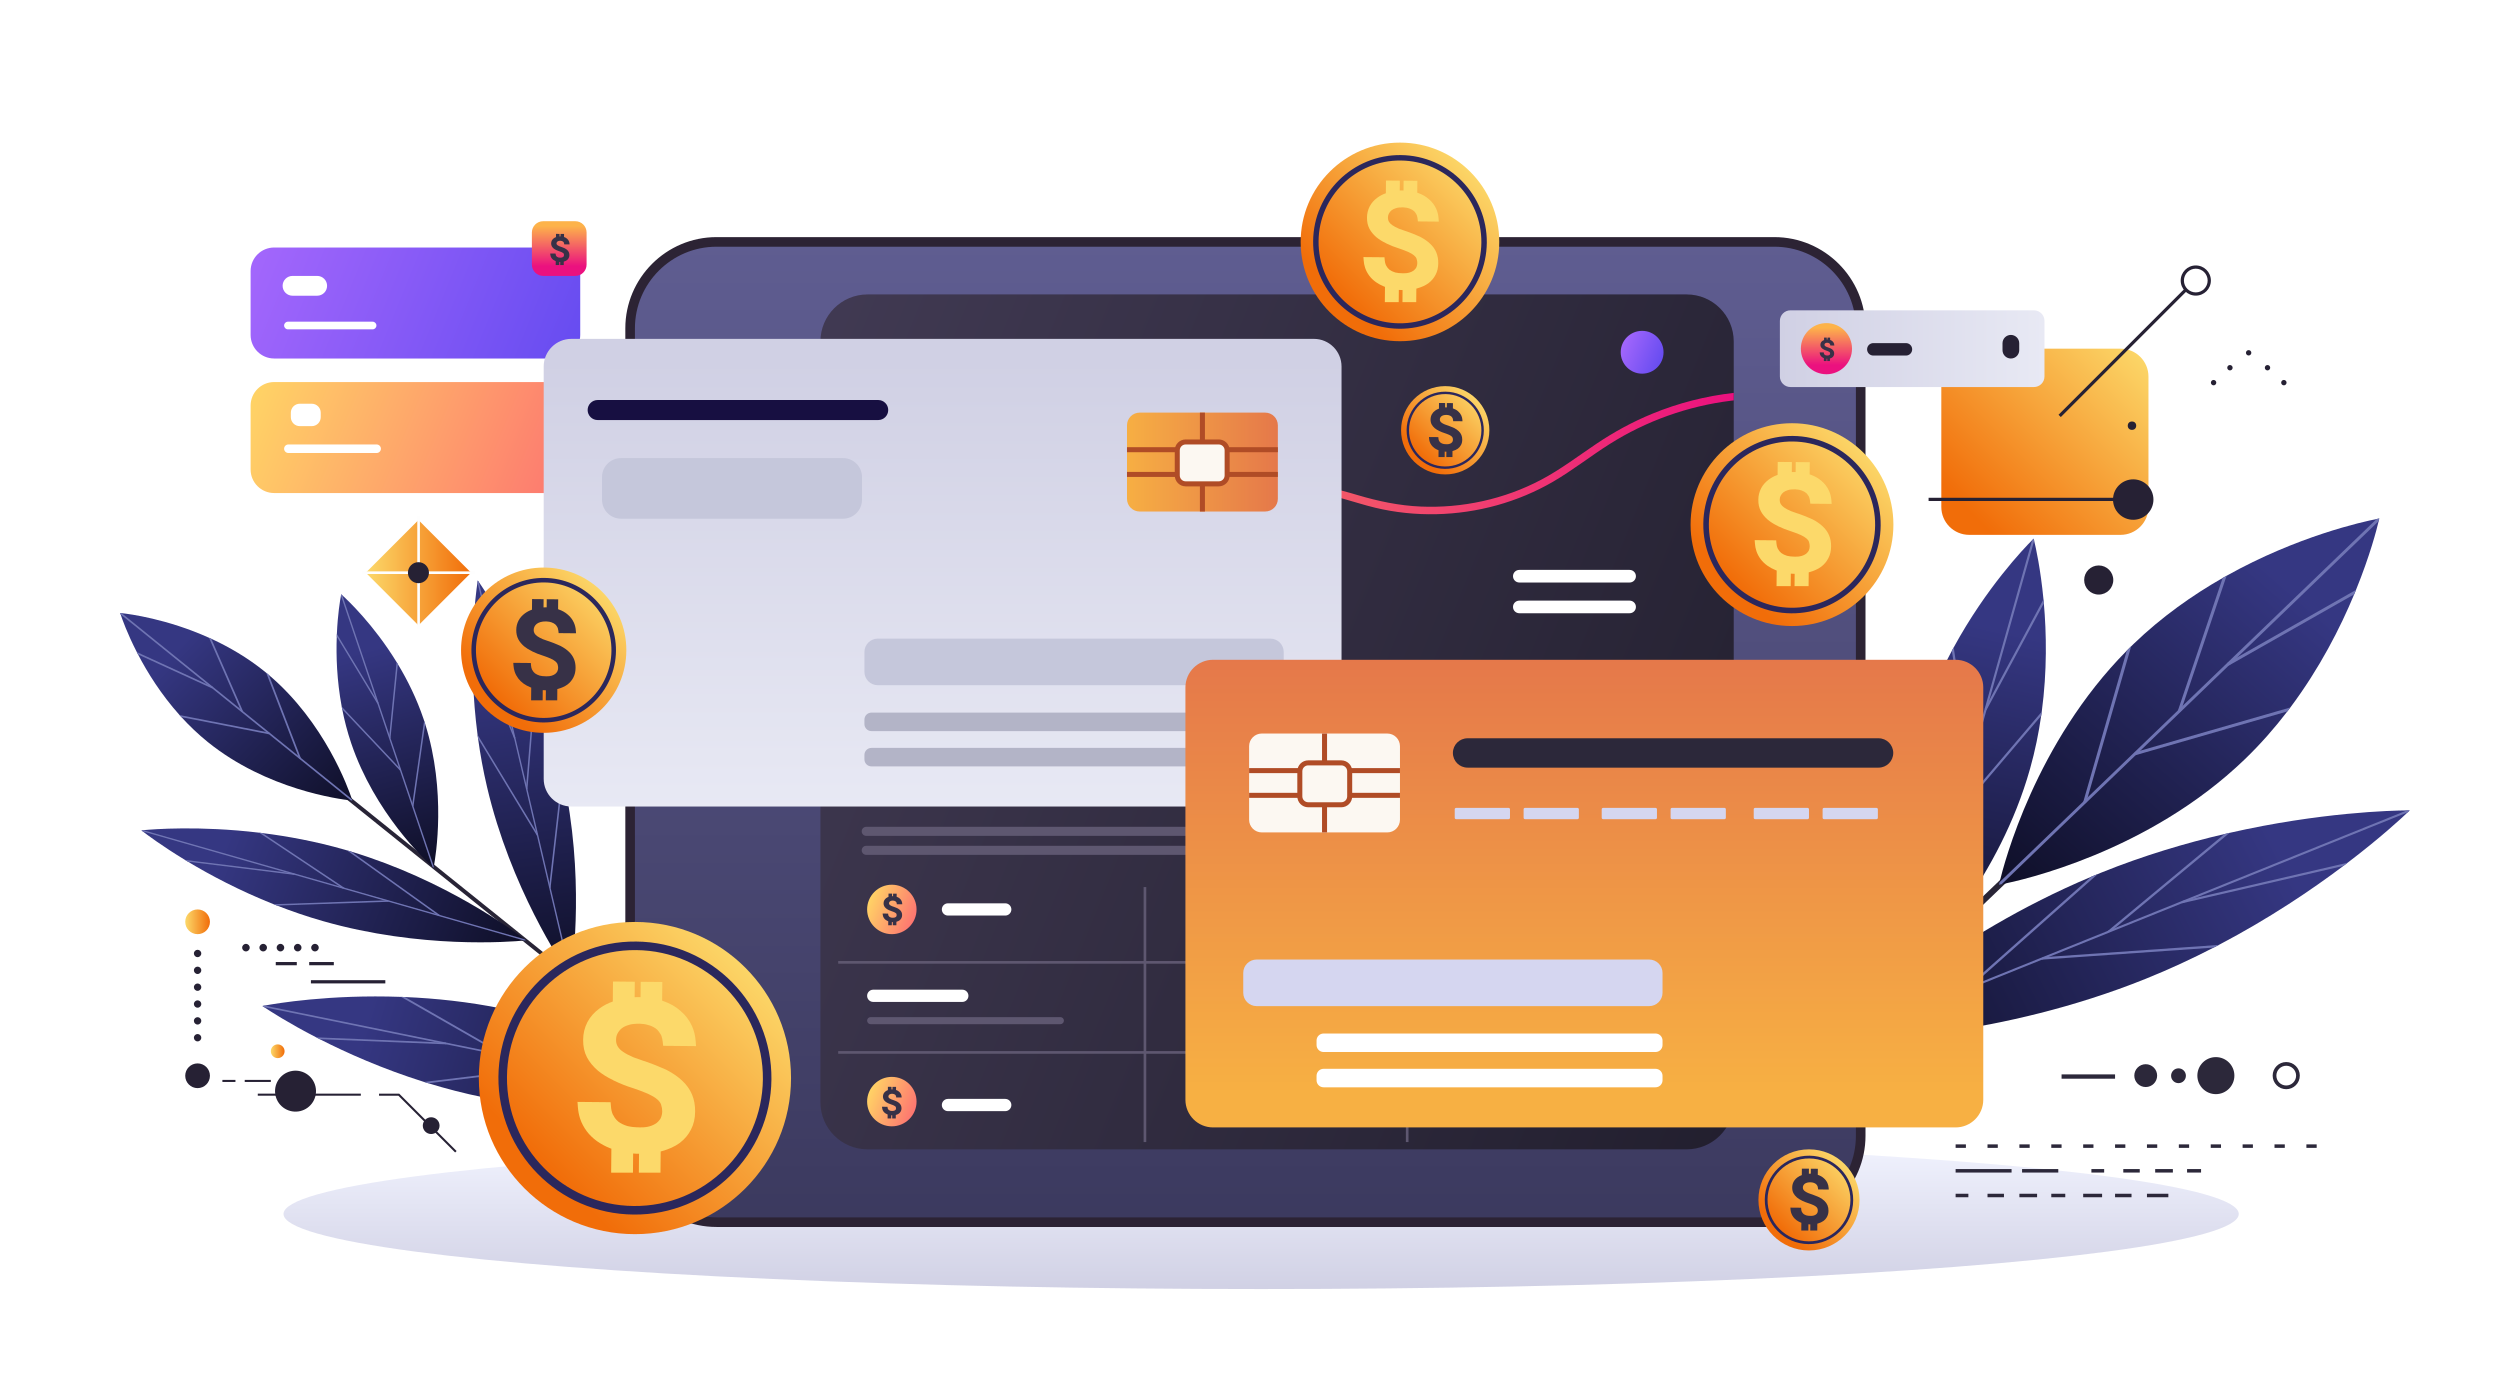
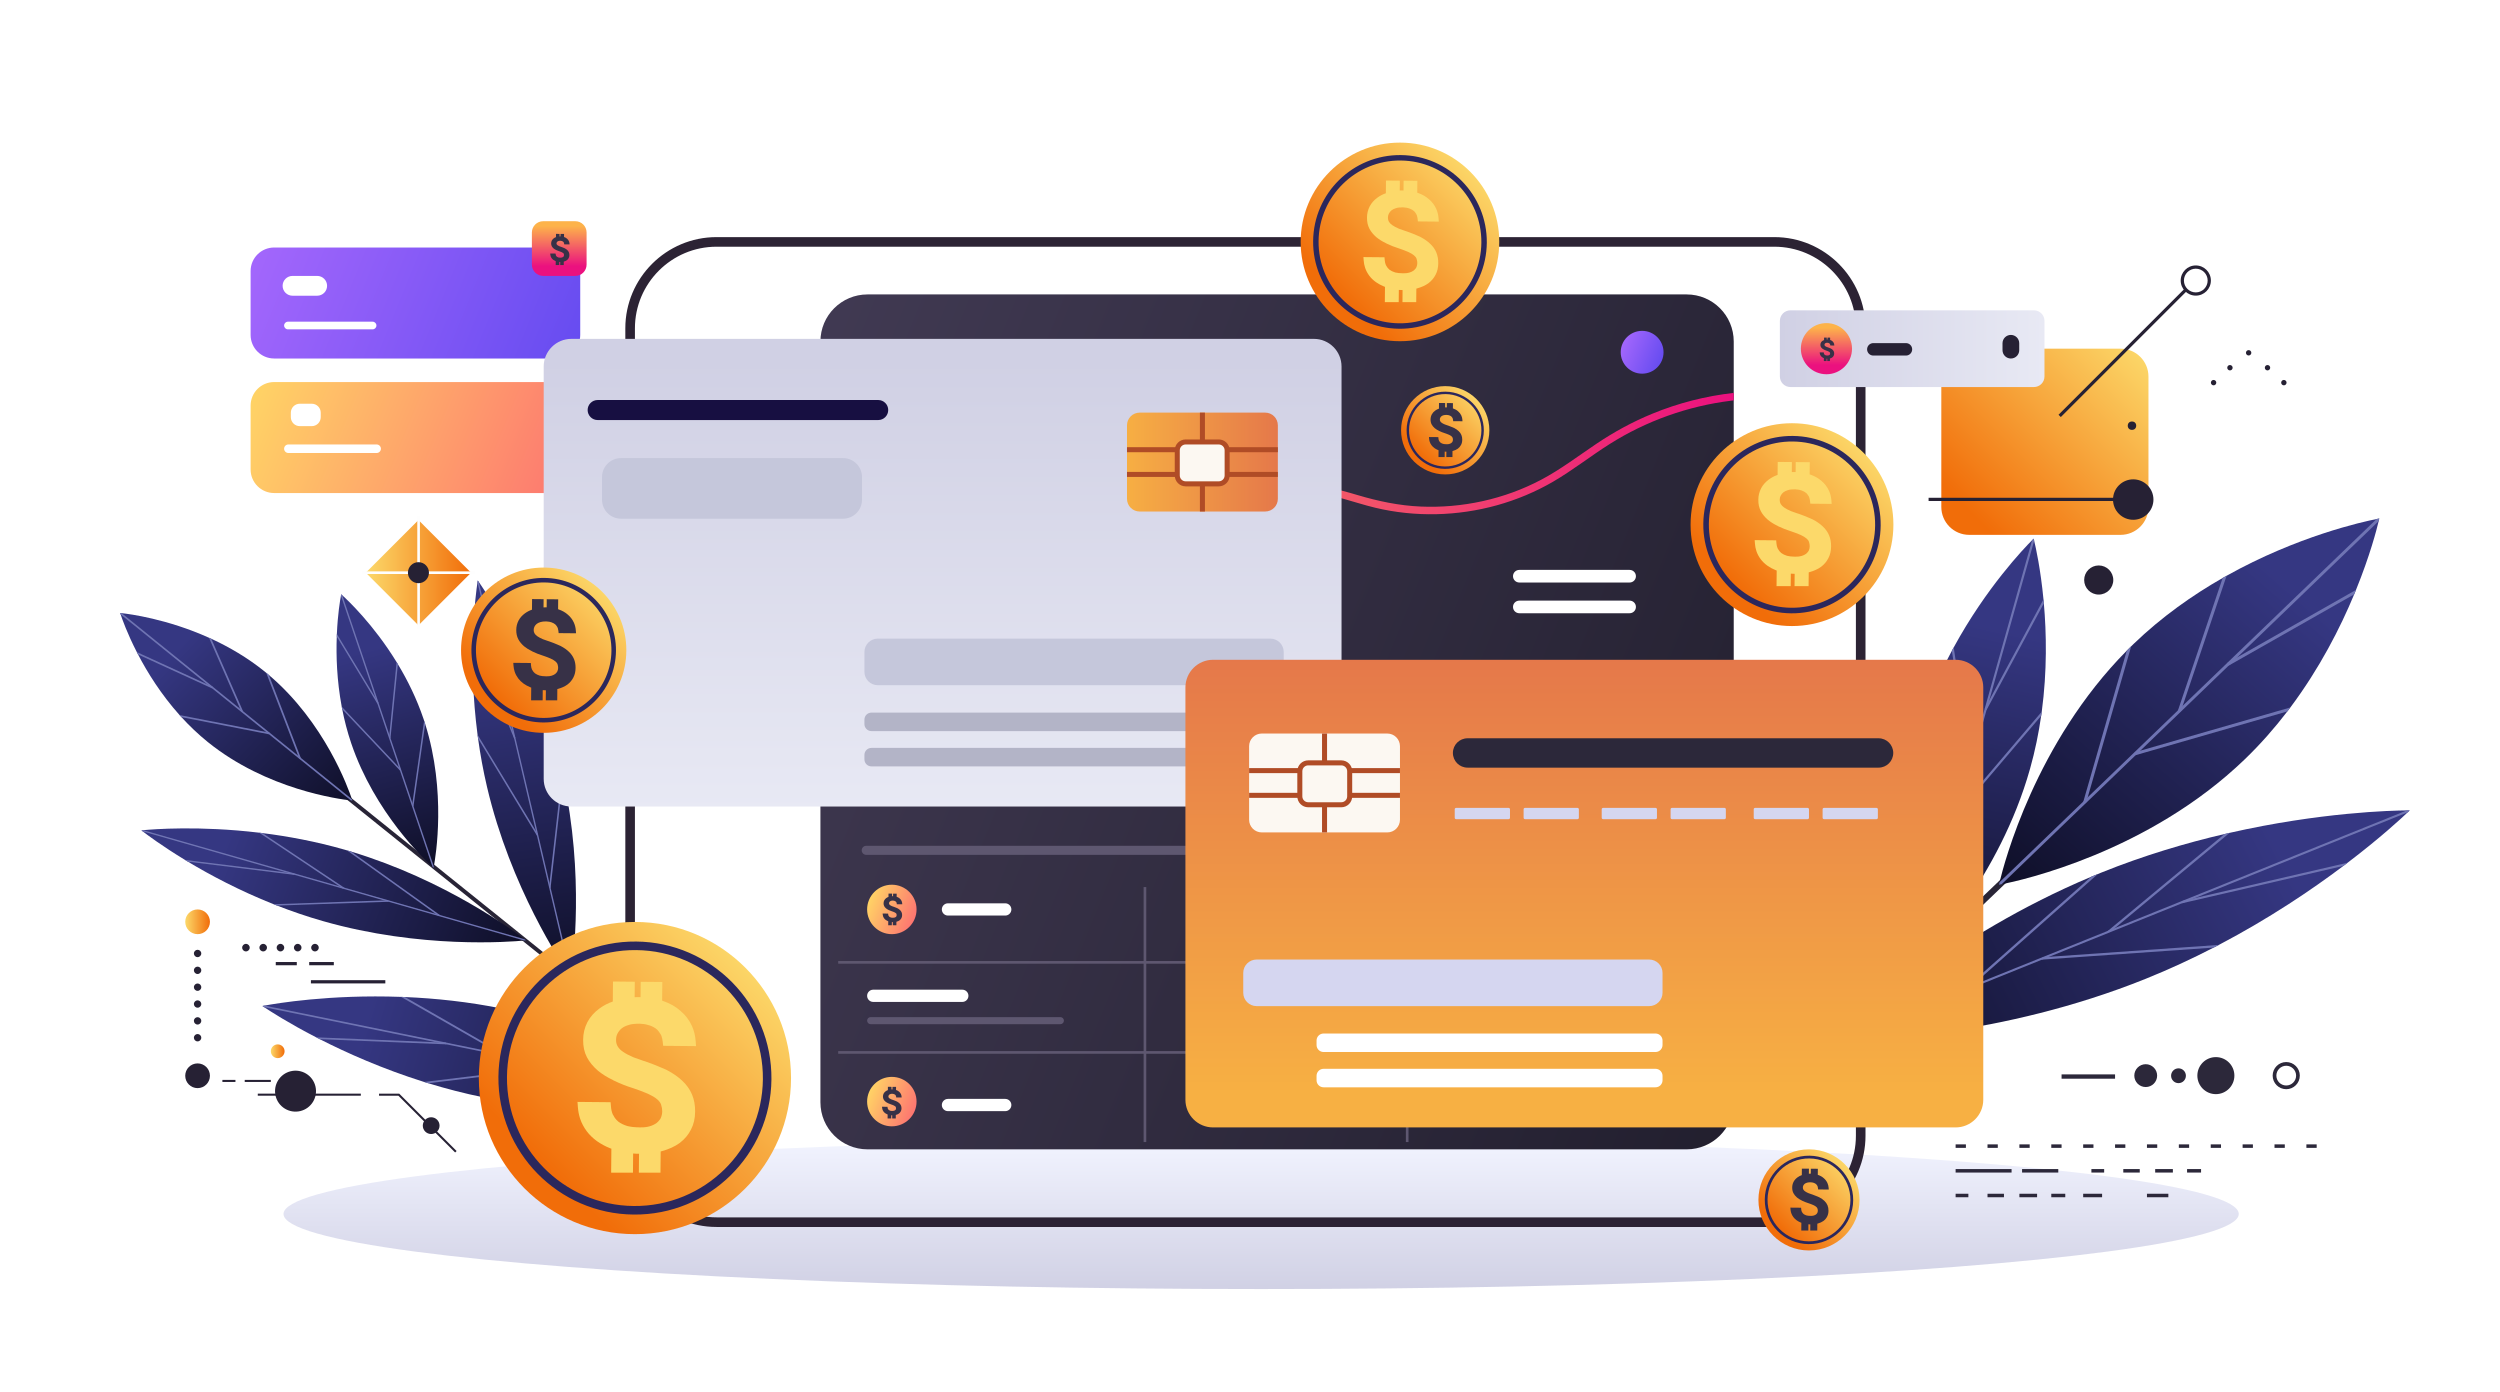
<svg xmlns="http://www.w3.org/2000/svg" version="1.1" x="0px" y="0px" viewBox="0 0 2822.891 1572.157" style="enable-background:new 0 0 2822.891 1572.157;" xml:space="preserve">
  <g id="Layer_9">
    <rect x="0" y="0" style="fill:#FFFFFF;" width="2822.891" height="1572.157" />
  </g>
  <g id="Layer_6">
    <linearGradient id="SVGID_1_" gradientUnits="userSpaceOnUse" x1="2417.19" y1="390.643" x2="2227.248" y2="580.585">
      <stop offset="0" style="stop-color:#FCD96A" />
      <stop offset="1" style="stop-color:#F16D09" />
    </linearGradient>
    <path style="fill:url(#SVGID_1_);" d="M2394.447,603.945h-170.888c-17.402,0-31.509-14.107-31.509-31.508V425.225   c0-17.402,14.107-31.508,31.509-31.508h170.888c17.402,0,31.508,14.107,31.508,31.508v147.211   C2425.955,589.838,2411.848,603.945,2394.447,603.945z" />
    <linearGradient id="SVGID_00000055667964503149774610000013703959175851656106_" gradientUnits="userSpaceOnUse" x1="1424.028" y1="1457.84" x2="1424.028" y2="1285.903">
      <stop offset="0" style="stop-color:#D0D0E4" />
      <stop offset="1" style="stop-color:#F2F4FF" />
    </linearGradient>
    <ellipse style="fill:url(#SVGID_00000055667964503149774610000013703959175851656106_);" cx="1424.028" cy="1370.766" rx="1103.894" ry="84.777" />
    <g>
      <g>
        <rect x="1874.276" y="1006.25" transform="matrix(0.722 -0.692 0.692 0.722 -74.006 1835.256)" style="fill:#282436;" width="745.124" height="6.946" />
      </g>
      <g>
        <linearGradient id="SVGID_00000020363879824491764970000014679431582487890586_" gradientUnits="userSpaceOnUse" x1="8458.83" y1="5346.246" x2="8505.816" y2="5884.79" gradientTransform="matrix(0.694 0.72 -0.72 0.694 565.664 -9136.329)">
          <stop offset="0" style="stop-color:#353782" />
          <stop offset="0.995" style="stop-color:#09091A" />
        </linearGradient>
        <path style="fill:url(#SVGID_00000020363879824491764970000014679431582487890586_);" d="M2534.628,857.427     c-108.998,104.98-252.055,136.626-274.474,141.052c-1.967,0.418-2.997,0.579-2.997,0.579s0.199-1.023,0.691-2.973     c5.125-21.687,40.545-157.281,143.595-261.377l0.027-0.026c1.638-1.669,3.271-3.289,4.981-4.936     c0.859-0.873,1.767-1.748,2.676-2.623c31.906-30.73,66.724-55.173,100.593-74.505c1.503-0.847,2.981-1.718,4.48-2.515     c80.082-44.781,153.809-60.968,169.378-64.057c1.967-0.418,2.997-0.579,2.997-0.579s-0.2,1.023-0.691,2.973     c-2.167,9.194-9.756,38.699-25.584,77.618c-0.646,1.683-1.314,3.342-2.059,5.029c-15.664,37.699-38.891,83.375-72.05,127.725     c-1.129,1.502-2.257,3.005-3.436,4.509C2568.551,821.893,2552.558,840.158,2534.628,857.427z" />
        <g>
          <path style="fill:#6F74B3;" d="M2685.884,588.441l-425.73,410.038c-1.967,0.418-2.997,0.579-2.997,0.579      s0.199-1.023,0.691-2.973l425.73-410.038c1.967-0.418,2.997-0.579,2.997-0.579S2686.375,586.491,2685.884,588.441z" />
        </g>
        <g>
          <path style="fill:#6F74B3;" d="M2658.24,671.088l-141.799,80.55l-0.13,0.079l-1.488-3.043l11.452-6.508l134.024-76.108      C2659.654,667.742,2658.986,669.401,2658.24,671.088z" />
        </g>
        <g>
          <path style="fill:#6F74B3;" d="M2462.459,803.354l-3.342-0.796l0.159-0.476l50.444-149.463c1.503-0.847,2.981-1.718,4.48-2.515      l-49.58,146.83L2462.459,803.354z" />
        </g>
        <g>
          <path style="fill:#6F74B3;" d="M2355.686,906.098l-3.38-0.621l0.136-0.5l49-170.269l0.027-0.026      c1.638-1.669,3.271-3.289,4.981-4.936l-49.065,170.469L2355.686,906.098z" />
        </g>
        <g>
          <path style="fill:#6F74B3;" d="M2582.755,803.322l-171.222,49.359l-0.482,0.141l-0.62-3.371l6.366-1.84l169.394-48.797      C2585.062,800.315,2583.933,801.817,2582.755,803.322z" />
        </g>
      </g>
      <g>
        <linearGradient id="SVGID_00000047754823280083155060000016623261666689644463_" gradientUnits="userSpaceOnUse" x1="10551.384" y1="3019.805" x2="10606.263" y2="3648.809" gradientTransform="matrix(0.378 0.926 -0.926 0.378 1380.27 -9954.709)">
          <stop offset="0" style="stop-color:#353782" />
          <stop offset="0.995" style="stop-color:#09091A" />
        </linearGradient>
        <path style="fill:url(#SVGID_00000047754823280083155060000016623261666689644463_);" d="M2422.908,1105.185     c-164.012,66.072-320.63,69.958-344.88,70.151c-2.144,0.04-3.234,0.016-3.234,0.016s0.759-0.769,2.314-2.219     c16.967-16.18,126.335-116.846,284.074-183.094l0.04-0.016c2.515-1.064,4.999-2.091,7.572-3.127     c1.317-0.556,2.685-1.107,4.052-1.658c48.01-19.341,95.378-33.352,139-43.511c1.929-0.442,3.849-0.907,5.747-1.311     c102.627-23.298,183.276-25.206,200.124-25.351c2.144-0.04,3.234-0.016,3.234-0.016s-0.759,0.769-2.314,2.219     c-7.188,6.86-30.871,28.782-67.769,56.853c-1.558,1.219-3.125,2.417-4.781,3.625c-36.064,27.142-83.892,59.41-140.646,89.198     c-1.928,1.008-3.855,2.016-5.833,3.019C2475.534,1082.388,2449.888,1094.316,2422.908,1105.185z" />
        <g>
          <path style="fill:#6F74B3;" d="M2718.637,917.267l-640.609,258.069c-2.144,0.04-3.234,0.016-3.234,0.016      s0.759-0.769,2.314-2.219l640.609-258.069c2.144-0.04,3.234-0.016,3.234-0.016S2720.193,915.816,2718.637,917.267z" />
        </g>
        <g>
          <path style="fill:#6F74B3;" d="M2646.088,977.745l-182.415,42.235l-0.17,0.043l0.234-2.591l14.734-3.413l172.399-39.899      C2649.311,975.339,2647.744,976.537,2646.088,977.745z" />
        </g>
        <g>
          <path style="fill:#6F74B3;" d="M2382.596,1052.486l-2.811-1.107l0.418-0.349l131.643-109.306      c1.929-0.442,3.849-0.907,5.747-1.311l-129.348,107.377L2382.596,1052.486z" />
        </g>
        <g>
          <path style="fill:#6F74B3;" d="M2221.983,1117.138l-2.944-0.976l0.409-0.371l141.735-125.753l0.04-0.016      c2.515-1.064,4.999-2.091,7.572-3.127l-141.908,125.9L2221.983,1117.138z" />
        </g>
        <g>
          <path style="fill:#6F74B3;" d="M2499.61,1069.961l-193.797,13.612l-0.547,0.04l1.26-2.721l7.208-0.51l191.709-13.44      C2503.514,1067.95,2501.587,1068.959,2499.61,1069.961z" />
        </g>
      </g>
      <g>
        <linearGradient id="SVGID_00000065068521596706588030000004999316696335485625_" gradientUnits="userSpaceOnUse" x1="3470.137" y1="8105.523" x2="3525.016" y2="8734.528" gradientTransform="matrix(0.984 0.279 -0.191 0.696 382.258 -5901.488)">
          <stop offset="0" style="stop-color:#353782" />
          <stop offset="0.995" style="stop-color:#09091A" />
        </linearGradient>
        <path style="fill:url(#SVGID_00000065068521596706588030000004999316696335485625_);" d="M2292.257,867.993     c-34.571,122.853-117.234,209.294-130.376,222.465c-1.143,1.176-1.761,1.751-1.761,1.751s-0.229-0.81-0.592-2.405     c-4.26-17.582-28.679-129.022,2.303-248.585l0.009-0.03c0.487-1.911,0.989-3.784,1.531-5.712c0.256-1,0.544-2.025,0.832-3.049     c10.12-35.962,24.357-68.798,39.768-97.607c0.688-1.271,1.351-2.547,2.053-3.781c36.765-67.463,79.41-111.926,88.531-121.083     c1.143-1.177,1.761-1.752,1.761-1.752s0.229,0.81,0.592,2.405c1.809,7.451,7.201,31.647,10.499,66.172     c0.168,1.476,0.313,2.945,0.417,4.467c2.977,33.591,3.797,76.195-2.358,122.318c-0.212,1.565-0.424,3.129-0.668,4.718     C2302.01,827.741,2297.943,847.784,2292.257,867.993z" />
        <g>
          <path style="fill:#6F74B3;" d="M2296.908,610.611l-135.028,479.847c-1.143,1.176-1.761,1.751-1.761,1.751      s-0.229-0.81-0.592-2.405l135.028-479.847c1.143-1.177,1.761-1.752,1.761-1.752S2296.545,609.016,2296.908,610.611z" />
        </g>
        <g>
          <path style="fill:#6F74B3;" d="M2307.823,681.25l-64.657,120.342l-0.057,0.114l-2.045-1.477l5.221-9.721l61.121-113.726      C2307.574,678.258,2307.719,679.727,2307.823,681.25z" />
        </g>
        <g>
          <path style="fill:#6F74B3;" d="M2225.948,862.241l-2.471,0.937l-0.063-0.407l-19.443-127.951      c0.688-1.271,1.351-2.547,2.053-3.781l19.085,125.708L2225.948,862.241z" />
        </g>
        <g>
          <path style="fill:#6F74B3;" d="M2192.05,982.521l-2.434,1.078l-0.086-0.414l-27.7-141.966l0.009-0.03      c0.487-1.911,0.989-3.784,1.531-5.712l27.728,142.136L2192.05,982.521z" />
        </g>
        <g>
          <path style="fill:#6F74B3;" d="M2304.797,808.285l-94.905,111.552l-0.267,0.316l-1.591-2.098l3.527-4.151l93.903-110.336      C2305.253,805.132,2305.041,806.697,2304.797,808.285z" />
        </g>
      </g>
    </g>
    <g>
      <g>
        <rect x="560.975" y="642.536" transform="matrix(0.626 -0.779 0.779 0.626 -598.295 826.529)" style="fill:#282436;" width="4.503" height="789.942" />
      </g>
      <g>
        <linearGradient id="SVGID_00000114071947736287832680000008413992628952521103_" gradientUnits="userSpaceOnUse" x1="6967.466" y1="3756.89" x2="6994.032" y2="4061.38" gradientTransform="matrix(-0.628 0.778 0.778 0.628 1654.019 -7048.821)">
          <stop offset="0" style="stop-color:#353782" />
          <stop offset="0.995" style="stop-color:#09091A" />
        </linearGradient>
        <path style="fill:url(#SVGID_00000114071947736287832680000008413992628952521103_);" d="M234.65,837.876     c66.556,53.768,148.688,64.555,161.533,65.945c1.129,0.139,1.716,0.179,1.716,0.179s-0.163-0.566-0.535-1.64     c-3.953-11.963-30.573-86.592-93.735-140.155l-0.016-0.013c-1.004-0.859-2.004-1.691-3.048-2.535     c-0.527-0.45-1.082-0.898-1.636-1.346c-19.482-15.739-40.295-27.794-60.323-37.016c-0.888-0.403-1.764-0.821-2.647-1.196     c-47.308-21.283-89.63-26.774-98.551-27.748c-1.128-0.139-1.716-0.179-1.716-0.179s0.163,0.566,0.535,1.641     c1.673,5.072,7.398,21.317,18.228,42.459c0.446,0.916,0.904,1.818,1.407,2.731c10.677,20.463,26.006,45.047,46.864,68.396     c0.71,0.791,1.419,1.581,2.157,2.371C213.795,819.531,223.701,829.031,234.65,837.876z" />
        <g>
          <path style="fill:#6F74B3;" d="M136.225,693.813l259.957,210.009c1.129,0.139,1.716,0.179,1.716,0.179s-0.163-0.566-0.535-1.64      L137.406,692.351c-1.128-0.139-1.716-0.179-1.716-0.179S135.853,692.738,136.225,693.813z" />
        </g>
        <g>
          <path style="fill:#6F74B3;" d="M155.86,739.003l83.829,38.394l0.077,0.038l0.689-1.787l-6.77-3.102l-79.231-36.274      C154.9,737.188,155.358,738.089,155.86,739.003z" />
        </g>
        <g>
          <path style="fill:#6F74B3;" d="M272.638,803.87l1.843-0.613l-0.113-0.26l-35.764-81.702c-0.888-0.403-1.764-0.821-2.647-1.196      l35.148,80.262L272.638,803.87z" />
        </g>
        <g>
          <path style="fill:#6F74B3;" d="M337.831,856.488l1.873-0.516l-0.101-0.275l-35.974-93.492l-0.016-0.013      c-1.004-0.859-2.004-1.691-3.048-2.535l36.02,93.602L337.831,856.488z" />
        </g>
        <g>
          <path style="fill:#6F74B3;" d="M204.881,809.769l98.867,19.379l0.279,0.056l0.183-1.929l-3.676-0.723l-97.81-19.153      C203.434,808.189,204.144,808.98,204.881,809.769z" />
        </g>
      </g>
      <g>
        <linearGradient id="SVGID_00000173153207845813678400000014371531705770012093_" gradientUnits="userSpaceOnUse" x1="8302.417" y1="2562.372" x2="8338" y2="2970.209" gradientTransform="matrix(-0.28 0.96 0.96 0.28 118.215 -7733.809)">
          <stop offset="0" style="stop-color:#353782" />
          <stop offset="0.995" style="stop-color:#09091A" />
        </linearGradient>
        <path style="fill:url(#SVGID_00000173153207845813678400000014371531705770012093_);" d="M364.706,1040.075     c110.224,31.526,211.479,23.452,227.129,21.938c1.385-0.119,2.087-0.208,2.087-0.208s-0.541-0.445-1.642-1.275     c-12.034-9.287-89.359-66.812-195.549-98.875l-0.027-0.008c-1.694-0.517-3.365-1.01-5.094-1.505     c-0.887-0.27-1.806-0.533-2.725-0.795c-32.265-9.228-63.756-15.063-92.571-18.668c-1.274-0.155-2.543-0.325-3.794-0.457     c-67.751-8.091-119.885-3.873-130.759-2.828c-1.385,0.119-2.087,0.208-2.087,0.208s0.542,0.445,1.643,1.275     c5.098,3.938,21.851,16.474,47.54,32.083c1.087,0.681,2.178,1.347,3.328,2.014c25.089,15.066,58.109,32.642,96.718,48.017     c1.311,0.52,2.622,1.04,3.965,1.553C329.231,1028.931,346.574,1034.889,364.706,1040.075z" />
        <g>
          <path style="fill:#6F74B3;" d="M161.316,938.877l430.519,123.137c1.385-0.119,2.087-0.208,2.087-0.208s-0.541-0.445-1.642-1.275      L161.76,937.394c-1.385,0.119-2.087,0.208-2.087,0.208S160.215,938.047,161.316,938.877z" />
        </g>
        <g>
          <path style="fill:#6F74B3;" d="M212.184,972.974l120.48,14.912l0.113,0.016l-0.326-1.655l-9.731-1.205l-113.864-14.082      C209.943,971.641,211.034,972.307,212.184,972.974z" />
        </g>
        <g>
          <path style="fill:#6F74B3;" d="M387.141,1003.37l1.737-0.904l-0.293-0.197l-92.272-61.591c-1.274-0.155-2.543-0.325-3.794-0.457      l90.661,60.502L387.141,1003.37z" />
        </g>
        <g>
          <path style="fill:#6F74B3;" d="M495.077,1034.21l1.832-0.828l-0.289-0.211l-99.89-71.515l-0.027-0.008      c-1.694-0.517-3.365-1.01-5.094-1.505l100.012,71.598L495.077,1034.21z" />
        </g>
        <g>
          <path style="fill:#6F74B3;" d="M312.867,1022.543l125.887-4.314l0.355-0.011l-0.996-1.67l-4.682,0.158l-124.528,4.284      C310.214,1021.51,311.525,1022.03,312.867,1022.543z" />
        </g>
      </g>
      <g>
        <linearGradient id="SVGID_00000099651306310193499030000017311932286799209628_" gradientUnits="userSpaceOnUse" x1="4075.237" y1="5278.72" x2="4110.819" y2="5686.546" gradientTransform="matrix(-0.968 0.329 0.226 0.685 3170.44 -4224.485)">
          <stop offset="0" style="stop-color:#353782" />
          <stop offset="0.995" style="stop-color:#09091A" />
        </linearGradient>
        <path style="fill:url(#SVGID_00000099651306310193499030000017311932286799209628_);" d="M396.537,839.148     c26.47,78.399,82.87,131.621,91.817,139.713c0.779,0.724,1.198,1.075,1.198,1.075s0.121-0.532,0.303-1.577     c2.174-11.526,14.28-84.496-9.757-160.885l-0.007-0.019c-0.379-1.221-0.766-2.418-1.182-3.648     c-0.199-0.639-0.42-1.293-0.64-1.946c-7.748-22.949-18.059-43.738-28.996-61.879c-0.487-0.8-0.959-1.604-1.455-2.38     c-26.049-42.46-55.141-69.833-61.351-75.458c-0.779-0.724-1.199-1.076-1.199-1.076s-0.121,0.532-0.303,1.577     c-0.924,4.885-3.611,20.731-4.598,43.196c-0.06,0.961-0.105,1.917-0.121,2.906c-0.81,21.849,0.075,49.463,5.594,79.123     c0.189,1.006,0.379,2.012,0.589,3.033C388.882,813.409,392.182,826.251,396.537,839.148z" />
        <g>
          <path style="fill:#6F74B3;" d="M384.966,672.645L488.354,978.86c0.779,0.724,1.198,1.075,1.198,1.075s0.121-0.532,0.303-1.577      L386.468,672.144c-0.779-0.724-1.199-1.076-1.199-1.076S385.148,671.6,384.966,672.645z" />
        </g>
        <g>
          <path style="fill:#6F74B3;" d="M380.248,718.747l45.868,75.772l0.041,0.072l1.275-1.024l-3.704-6.121l-43.358-71.606      C380.309,716.802,380.264,717.758,380.248,718.747z" />
        </g>
        <g>
          <path style="fill:#6F74B3;" d="M439.281,833.218l1.631,0.525l0.027-0.266l8.335-83.496c-0.487-0.8-0.959-1.604-1.455-2.38      l-8.178,82.031L439.281,833.218z" />
        </g>
        <g>
          <path style="fill:#6F74B3;" d="M465.23,909.973l1.612,0.617l0.042-0.271l13.215-92.845l-0.007-0.019      c-0.379-1.221-0.766-2.418-1.182-3.648l-13.228,92.957L465.23,909.973z" />
        </g>
        <g>
          <path style="fill:#6F74B3;" d="M386.431,800.903l65.161,69.075l0.183,0.195l0.96-1.411l-2.422-2.57l-64.472-68.321      C386.031,798.877,386.221,799.883,386.431,800.903z" />
        </g>
      </g>
      <g>
        <linearGradient id="SVGID_00000076597461952927922300000000405609400838322059_" gradientUnits="userSpaceOnUse" x1="3862.394" y1="5280.94" x2="3897.974" y2="5688.743" gradientTransform="matrix(-0.997 0.229 0.228 0.992 3219.81 -5374.038)">
          <stop offset="0" style="stop-color:#353782" />
          <stop offset="0.995" style="stop-color:#09091A" />
        </linearGradient>
        <path style="fill:url(#SVGID_00000076597461952927922300000000405609400838322059_);" d="M549.93,888.601     c26.672,113.619,84.252,199.575,93.389,212.729c0.796,1.171,1.224,1.75,1.224,1.75s0.128-0.702,0.322-2.093     c2.309-15.311,15.224-112.626-8.962-222.928l-0.007-0.028c-0.381-1.762-0.771-3.492-1.19-5.275     c-0.2-0.922-0.423-1.87-0.645-2.817c-7.807-33.259-18.261-64.142-29.375-91.539c-0.496-1.209-0.975-2.421-1.479-3.599     c-26.476-64.225-56.177-108.452-62.519-117.595c-0.795-1.172-1.224-1.751-1.224-1.751s-0.128,0.702-0.322,2.093     c-0.981,6.489-3.845,27.608-5.007,58.197c-0.068,1.305-0.12,2.605-0.144,3.959c-0.977,29.785-0.249,67.867,5.225,109.819     c0.188,1.424,0.376,2.847,0.586,4.295C542.237,851.537,545.542,869.911,549.93,888.601z" />
        <g>
          <path style="fill:#6F74B3;" d="M539.142,657.55l104.176,443.78c0.796,1.171,1.224,1.75,1.224,1.75s0.128-0.702,0.322-2.093      l-104.176-443.78c-0.795-1.172-1.224-1.751-1.224-1.751S539.336,656.159,539.142,657.55z" />
        </g>
        <g>
          <path style="fill:#6F74B3;" d="M533.992,719.706l46.613,114.47l0.042,0.108l1.316-1.113l-3.764-9.246l-44.063-108.179      C534.068,717.051,534.015,718.352,533.992,719.706z" />
        </g>
        <g>
-           <path style="fill:#6F74B3;" d="M593.873,890.282l1.672,1.095l0.03-0.358l9.112-112.618c-0.496-1.209-0.975-2.421-1.479-3.599      l-8.94,110.646L593.873,890.282z" />
-         </g>
+           </g>
        <g>
          <path style="fill:#6F74B3;" d="M620.02,1001.527l1.651,1.216l0.045-0.362l14.186-124.323l-0.007-0.028      c-0.381-1.762-0.771-3.492-1.19-5.275l-14.199,124.472L620.02,1001.527z" />
        </g>
        <g>
          <path style="fill:#6F74B3;" d="M539.802,833.82l66.474,109.713l0.187,0.31l0.996-1.716l-2.471-4.082l-65.772-108.521      C539.404,830.948,539.592,832.372,539.802,833.82z" />
        </g>
      </g>
      <g>
        <linearGradient id="SVGID_00000173874281361344995040000010870321753392423867_" gradientUnits="userSpaceOnUse" x1="8475.084" y1="2707.701" x2="8516.98" y2="3187.902" gradientTransform="matrix(-0.204 0.979 0.979 0.204 -506.988 -7703.46)">
          <stop offset="0" style="stop-color:#353782" />
          <stop offset="0.995" style="stop-color:#09091A" />
        </linearGradient>
        <path style="fill:url(#SVGID_00000173874281361344995040000010870321753392423867_);" d="M546.039,1239.118     c132.263,26.971,250.639,6.949,268.913,3.533c1.619-0.284,2.436-0.463,2.436-0.463s-0.674-0.483-2.039-1.376     c-14.933-10.015-110.705-71.768-238.27-99.798l-0.033-0.007c-2.035-0.453-4.041-0.882-6.116-1.305     c-1.066-0.237-2.169-0.461-3.271-0.686c-38.716-7.895-76.236-11.764-110.421-13.205c-1.511-0.058-3.018-0.135-4.5-0.169     c-80.346-2.924-141.29,7.458-153.988,9.823c-1.619,0.284-2.436,0.463-2.436,0.463s0.674,0.483,2.039,1.376     c6.327,4.247,27.082,17.715,58.604,33.993c1.335,0.714,2.675,1.409,4.083,2.1c30.771,15.684,71.079,33.6,117.774,48.287     c1.586,0.496,3.171,0.992,4.793,1.477C503.386,1229.23,524.281,1234.681,546.039,1239.118z" />
        <g>
          <path style="fill:#6F74B3;" d="M298.353,1137.304l516.599,105.346c1.619-0.284,2.436-0.463,2.436-0.463      s-0.674-0.483-2.039-1.376L298.75,1135.465c-1.619,0.284-2.436,0.463-2.436,0.463S296.988,1136.412,298.353,1137.304z" />
        </g>
        <g>
          <path style="fill:#6F74B3;" d="M361.04,1173.398l142.921,5.835l0.134,0.008l-0.523-1.969l-11.544-0.472l-135.072-5.502      C358.292,1172.012,359.632,1172.707,361.04,1173.398z" />
        </g>
        <g>
          <path style="fill:#6F74B3;" d="M569.322,1192.446l1.967-1.269l-0.361-0.208l-113.69-65.157c-1.511-0.058-3.018-0.135-4.5-0.169      l111.705,64.004L569.322,1192.446z" />
        </g>
        <g>
          <path style="fill:#6F74B3;" d="M698.836,1218.818l2.085-1.188l-0.357-0.226l-123.485-76.39l-0.033-0.007      c-2.035-0.453-4.041-0.882-6.116-1.305l123.635,76.478L698.836,1218.818z" />
        </g>
        <g>
          <path style="fill:#6F74B3;" d="M483.606,1223.161l147.656-17.969l0.417-0.05l-1.312-1.919l-5.492,0.666l-146.062,17.795      C480.399,1222.181,481.985,1222.677,483.606,1223.161z" />
        </g>
      </g>
    </g>
    <g>
      <linearGradient id="SVGID_00000096774969245468981330000014653114247681101979_" gradientUnits="userSpaceOnUse" x1="286.583" y1="267.946" x2="659.46" y2="419.543">
        <stop offset="0" style="stop-color:#A467FC" />
        <stop offset="1" style="stop-color:#644BF0" />
      </linearGradient>
      <path style="fill:url(#SVGID_00000096774969245468981330000014653114247681101979_);" d="M628.589,404.806H309.565    c-14.683,0-26.585-11.903-26.585-26.585v-72.16c0-14.683,11.903-26.585,26.585-26.585h319.023    c14.683,0,26.585,11.903,26.585,26.585v72.16C655.174,392.904,643.272,404.806,628.589,404.806z" />
      <linearGradient id="SVGID_00000065796191500146834970000005952323752662597298_" gradientUnits="userSpaceOnUse" x1="286.583" y1="419.862" x2="659.46" y2="571.458">
        <stop offset="0" style="stop-color:#FFD565" />
        <stop offset="1" style="stop-color:#FD7171" />
      </linearGradient>
      <path style="fill:url(#SVGID_00000065796191500146834970000005952323752662597298_);" d="M628.589,556.722H309.565    c-14.683,0-26.585-11.903-26.585-26.585v-72.16c0-14.683,11.903-26.585,26.585-26.585h319.023    c14.683,0,26.585,11.903,26.585,26.585v72.16C655.174,544.82,643.272,556.722,628.589,556.722z" />
      <path style="fill:#FFFFFF;" d="M358.147,333.912h-27.851c-6.176,0-11.183-5.007-11.183-11.183l0,0    c0-6.176,5.007-11.183,11.183-11.183h27.851c6.176,0,11.183,5.007,11.183,11.183l0,0    C369.33,328.906,364.323,333.912,358.147,333.912z" />
      <path style="fill:#FFFFFF;" d="M420.707,371.891h-95.581c-2.389,0-4.325-1.936-4.325-4.325l0,0c0-2.389,1.936-4.325,4.325-4.325    h95.581c2.389,0,4.325,1.937,4.325,4.325l0,0C425.032,369.955,423.096,371.891,420.707,371.891z" />
      <path style="fill:#FFFFFF;" d="M352.028,481.186h-13.504c-5.593,0-10.128-4.534-10.128-10.128v-5.064    c0-5.593,4.534-10.128,10.128-10.128h13.504c5.593,0,10.128,4.534,10.128,10.128v5.064    C362.156,476.652,357.621,481.186,352.028,481.186z" />
      <path style="fill:#FFFFFF;" d="M425.27,511.517h-99.642c-2.666,0-4.826-2.161-4.826-4.827l0,0c0-2.666,2.161-4.826,4.826-4.826    h99.642c2.666,0,4.826,2.161,4.826,4.826l0,0C430.096,509.356,427.935,511.517,425.27,511.517z" />
      <linearGradient id="SVGID_00000011710073256994685320000014573375436948484775_" gradientUnits="userSpaceOnUse" x1="631.464" y1="255.322" x2="631.464" y2="300.523">
        <stop offset="0" style="stop-color:#FDB34A" />
        <stop offset="1" style="stop-color:#EB117F" />
      </linearGradient>
      <path style="fill:url(#SVGID_00000011710073256994685320000014573375436948484775_);" d="M649.583,311.547h-36.238    c-7.05,0-12.765-5.715-12.765-12.765v-36.238c0-7.05,5.715-12.765,12.765-12.765h36.238c7.05,0,12.765,5.715,12.765,12.765v36.238    C662.348,305.832,656.633,311.547,649.583,311.547z" />
      <path style="fill:#373147;" d="M642.363,284.913c0.392,0.944,0.578,1.966,0.568,3.126c-0.012,1.285-0.265,2.373-0.77,3.329    c-0.499,0.976-1.16,1.76-2.072,2.458l-0.02,0.014c-0.861,0.624-1.946,1.122-3.23,1.482l-0.03,0.008    c-0.059,0.014-0.111,0.028-0.162,0.042c-0.02,0.004-0.038,0.01-0.057,0.014l-0.036,3.909h-3.982l0.034-3.484    c-0.36-0.002-0.728-0.008-1.087-0.051l-0.032,3.535h-4.014l0.042-4.416c-0.087-0.024-0.178-0.055-0.269-0.099l-0.032-0.014    c-0.802-0.319-1.586-0.744-2.332-1.261l-0.018-0.014c-0.756-0.552-1.383-1.158-1.863-1.801c-0.556-0.744-0.96-1.506-1.235-2.326    c-0.226-0.699-0.36-1.386-0.412-2.112l-0.075-0.986l6.094,0.059l0.069,0.825c0.044,0.542,0.158,1.021,0.331,1.425l0.006,0.01    c0.014,0.028,0.03,0.065,0.059,0.101l0.057,0.073l0.04,0.083c0.186,0.376,0.471,0.725,0.873,1.069l0.014,0.01    c0.435,0.323,0.968,0.58,1.631,0.788l0.026,0.008c0.293,0.061,0.62,0.129,0.934,0.164c0.408,0.034,0.833,0.073,1.281,0.077h0.129    c0.705,0.01,1.253-0.057,1.728-0.198c0.485-0.139,0.903-0.337,1.287-0.608l0.014-0.01c0.186-0.156,0.348-0.319,0.455-0.467    l0.075-0.089c0.091-0.099,0.172-0.226,0.226-0.358c0.172-0.404,0.259-0.806,0.263-1.211c0.004-0.386-0.067-0.819-0.206-1.247    c-0.065-0.198-0.156-0.37-0.279-0.521c-0.131-0.168-0.287-0.325-0.471-0.483c-0.378-0.319-0.899-0.633-1.597-0.958l-0.016-0.008    c-0.14-0.055-0.287-0.117-0.443-0.184c-0.309-0.131-0.647-0.275-1.017-0.404l-0.198-0.073c-0.299-0.113-0.637-0.243-0.992-0.35    l-0.079-0.026c-0.018-0.008-0.034-0.012-0.046-0.016l-0.129-0.043c-1.095-0.337-2.223-0.784-3.349-1.324l-0.085-0.036    c-0.079-0.036-0.149-0.083-0.24-0.146c-0.96-0.445-1.829-0.988-2.66-1.657l-0.024-0.02c-0.897-0.776-1.558-1.582-2.021-2.464    c-0.485-0.928-0.716-1.987-0.703-3.24c0.01-1.162,0.271-2.223,0.792-3.242c0.503-0.954,1.237-1.785,2.185-2.482    c0.81-0.586,1.601-1,2.482-1.297l0.036-3.686l4.012,0.038l-0.028,2.846c0.329-0.016,0.641-0.012,0.966-0.01l0.123,0.002    l0.026-2.827l3.979,0.038l-0.032,3.436l0.146,0.05c1.314,0.453,2.379,1.059,3.254,1.851l0.006,0.006    c0.881,0.738,1.587,1.669,2.084,2.759c0.382,0.863,0.602,1.748,0.675,2.714l0.075,0.986l-6.047-0.057l-0.093-0.796    c-0.036-0.307-0.105-0.622-0.208-0.964c-0.052-0.164-0.137-0.331-0.238-0.465l-0.044-0.067c-0.121-0.194-0.273-0.424-0.497-0.655    l-0.014-0.014c-0.331-0.309-0.78-0.568-1.354-0.778c-0.54-0.184-1.035-0.281-1.516-0.295l-0.083-0.002l-0.083-0.018    c-0.071-0.014-0.172-0.016-0.267-0.016c-0.38-0.002-0.732,0.024-1.059,0.053c-0.317,0.03-0.62,0.089-0.849,0.17l-0.051,0.018    c-0.521,0.15-0.954,0.362-1.289,0.631c-0.313,0.251-0.574,0.58-0.778,0.976c-0.166,0.325-0.249,0.703-0.253,1.156    c-0.008,0.873,0.414,1.583,1.294,2.173c0.493,0.344,1.097,0.663,1.918,1.015l0.004,0.002c0.362,0.143,0.814,0.301,1.372,0.483    l0.077,0.028c0.214,0.091,0.438,0.156,0.631,0.206l0.073,0.022c1.19,0.422,2.08,0.768,2.882,1.122l0.016,0.006    c0.352,0.131,0.707,0.297,1.051,0.457l0.04,0.02c1.178,0.622,2.142,1.294,2.862,1.997    C641.377,283.136,641.973,283.981,642.363,284.913z" />
    </g>
    <g>
      <linearGradient id="SVGID_00000053546739777141096910000011591395906218256271_" gradientUnits="userSpaceOnUse" x1="1406.268" y1="1395.018" x2="1406.268" y2="272.592">
        <stop offset="0" style="stop-color:#3B395E" />
        <stop offset="1" style="stop-color:#5F5D91" />
      </linearGradient>
-       <path style="fill:url(#SVGID_00000053546739777141096910000011591395906218256271_);" d="M2003.45,1380.018H809.085    c-53.889,0-97.574-43.685-97.574-97.574V370.728c0-53.888,43.685-97.574,97.574-97.574H2003.45    c53.889,0,97.574,43.685,97.574,97.574v911.716C2101.024,1336.333,2057.339,1380.018,2003.45,1380.018z" />
      <path style="fill:#2C2334;" d="M2003.45,1385.438H809.085c-56.791,0-102.995-46.203-102.995-102.995V370.728    c0-56.792,46.204-102.995,102.995-102.995H2003.45c56.791,0,102.995,46.203,102.995,102.995v911.715    C2106.445,1339.236,2060.241,1385.438,2003.45,1385.438z M809.085,278.574c-50.813,0-92.154,41.34-92.154,92.154v911.715    c0,50.813,41.34,92.154,92.154,92.154H2003.45c50.813,0,92.154-41.34,92.154-92.154V370.728c0-50.813-41.341-92.154-92.154-92.154    H809.085z" />
    </g>
    <g>
      <linearGradient id="SVGID_00000170968774273488405920000015359034197291374464_" gradientUnits="userSpaceOnUse" x1="817.324" y1="561.143" x2="2093.719" y2="1080.071">
        <stop offset="0" style="stop-color:#413A53" />
        <stop offset="1" style="stop-color:#211E2D" />
      </linearGradient>
      <path style="fill:url(#SVGID_00000170968774273488405920000015359034197291374464_);" d="M1957.659,385.605v859.026    c0,29.358-23.795,53.153-53.153,53.153H979.537c-29.358,0-53.153-23.795-53.153-53.153V385.605    c0-29.358,23.795-53.153,53.153-53.153h924.969C1933.864,332.452,1957.659,356.248,1957.659,385.605z" />
      <linearGradient id="SVGID_00000173148296114857495230000003057283409516321182_" gradientUnits="userSpaceOnUse" x1="926.384" y1="593.156" x2="1957.659" y2="593.156">
        <stop offset="0" style="stop-color:#FDB34A" />
        <stop offset="1" style="stop-color:#EB117F" />
      </linearGradient>
      <path style="fill:url(#SVGID_00000173148296114857495230000003057283409516321182_);" d="M1957.659,443.633v8.459    c-1.062,0.133-2.124,0.254-3.174,0.386c-48.507,6.009-95.687,22.83-137.003,48.954c-21.551,13.635-41.618,29.527-63.675,42.39    c-19.837,11.548-41.255,20.489-63.361,26.655c-44.622,12.416-92.466,13.635-137.546,2.836    c-24.978-5.985-49.026-16.073-74.945-17.388c-23.614-1.195-47.023,3.777-69.008,12.223    c-45.611,17.533-83.452,49.086-120.532,80.001c-35.343,29.478-71.494,59.162-114.523,76.695    c-42.45,17.279-89.328,21.165-134.529,15.252c-39.24-5.14-77.479-17.303-112.979-34.788v-9.279    c10.932,5.526,22.202,10.426,33.533,14.83c43.234,16.784,89.883,25.822,136.327,22.866c47.385-3.029,90.559-20.26,129.401-47.083    c38.263-26.414,71.627-59.114,109.226-86.384c37.201-26.993,80.351-49.931,127.072-52.694    c24.555-1.448,47.626,4.513,70.951,11.451c23.349,6.938,46.782,11.898,71.18,12.959c46.939,2.027,94.469-8.253,136.05-30.227    c22.021-11.632,41.822-26.763,62.432-40.616c19.873-13.382,40.833-24.809,62.999-33.919    C1894.937,455.12,1926.057,447.169,1957.659,443.633z" />
      <path style="fill:#FFFFFF;" d="M1203.192,908.682H978.607c-4.612,0-8.35-3.739-8.35-8.35l0,0c0-4.612,3.739-8.35,8.35-8.35    h224.586c4.612,0,8.35,3.739,8.35,8.35l0,0C1211.542,904.944,1207.804,908.682,1203.192,908.682z" />
-       <path style="fill:#5E5770;" d="M1512.787,943.828H978.108c-2.822,0-5.11-2.288-5.11-5.11l0,0c0-2.822,2.288-5.11,5.11-5.11    h534.679c2.822,0,5.11,2.288,5.11,5.11l0,0C1517.897,941.541,1515.609,943.828,1512.787,943.828z" />
      <path style="fill:#5E5770;" d="M1459.694,965.265H978.108c-2.822,0-5.11-2.288-5.11-5.11l0,0c0-2.822,2.288-5.11,5.11-5.11    h481.586c2.822,0,5.11,2.288,5.11,5.11l0,0C1464.804,962.977,1462.516,965.265,1459.694,965.265z" />
      <path style="fill:#5E5770;" d="M1337.431,905.94h-36.891c-3.442,0-6.232-2.79-6.232-6.232v0c0-3.442,2.79-6.232,6.232-6.232    h36.891c3.442,0,6.232,2.79,6.232,6.232v0C1343.662,903.15,1340.873,905.94,1337.431,905.94z" />
      <path style="fill:#5E5770;" d="M1407.224,906.564h-36.891c-3.442,0-6.232-2.79-6.232-6.232l0,0c0-3.442,2.79-6.232,6.232-6.232    h36.891c3.442,0,6.232,2.79,6.232,6.232l0,0C1413.456,903.774,1410.666,906.564,1407.224,906.564z" />
      <path style="fill:#5E5770;" d="M1504.935,907.187h-64.808c-3.442,0-6.231-2.79-6.231-6.232l0,0c0-3.442,2.79-6.232,6.231-6.232    h64.808c3.442,0,6.232,2.79,6.232,6.232l0,0C1511.167,904.397,1508.377,907.187,1504.935,907.187z" />
      <rect x="1291.317" y="1001.657" style="fill:#5E5770;" width="2.991" height="287.898" />
      <rect x="946.452" y="1085.16" style="fill:#5E5770;" width="996.63" height="2.991" />
      <rect x="946.452" y="1186.859" style="fill:#5E5770;" width="996.63" height="2.991" />
      <rect x="1587.441" y="1001.657" style="fill:#5E5770;" width="2.991" height="287.898" />
      <path style="fill:#FFFFFF;" d="M1135.081,1033.812h-64.684c-3.82,0-6.917-3.097-6.917-6.917l0,0c0-3.82,3.097-6.917,6.917-6.917    h64.684c3.82,0,6.917,3.097,6.917,6.917l0,0C1141.998,1030.715,1138.901,1033.812,1135.081,1033.812z" />
      <path style="fill:#FFFFFF;" d="M1135.081,1254.659h-64.684c-3.82,0-6.917-3.097-6.917-6.917l0,0c0-3.82,3.097-6.917,6.917-6.917    h64.684c3.82,0,6.917,3.097,6.917,6.917l0,0C1141.998,1251.562,1138.901,1254.659,1135.081,1254.659z" />
      <path style="fill:#FFFFFF;" d="M1466.237,1033.812h-64.684c-3.82,0-6.917-3.097-6.917-6.917l0,0c0-3.82,3.097-6.917,6.917-6.917    h64.684c3.82,0,6.917,3.097,6.917,6.917l0,0C1473.154,1030.715,1470.058,1033.812,1466.237,1033.812z" />
      <path style="fill:#FFFFFF;" d="M1857.398,1033.812h-64.684c-3.82,0-6.917-3.097-6.917-6.917l0,0c0-3.82,3.097-6.917,6.917-6.917    h64.684c3.82,0,6.917,3.097,6.917,6.917l0,0C1864.315,1030.715,1861.218,1033.812,1857.398,1033.812z" />
-       <path style="fill:#5E5770;" d="M1857.398,1138.253h-64.684c-3.82,0-6.917-3.097-6.917-6.917l0,0c0-3.82,3.097-6.917,6.917-6.917    h64.684c3.82,0,6.917,3.097,6.917,6.917l0,0C1864.315,1135.156,1861.218,1138.253,1857.398,1138.253z" />
      <path style="fill:#5E5770;" d="M1857.398,1242.694h-64.684c-3.82,0-6.917-3.097-6.917-6.917l0,0c0-3.82,3.097-6.917,6.917-6.917    h64.684c3.82,0,6.917,3.097,6.917,6.917l0,0C1864.315,1239.597,1861.218,1242.694,1857.398,1242.694z" />
      <path style="fill:#FFFFFF;" d="M1466.237,1138.253h-64.684c-3.82,0-6.917-3.097-6.917-6.917l0,0c0-3.82,3.097-6.917,6.917-6.917    h64.684c3.82,0,6.917,3.097,6.917,6.917l0,0C1473.154,1135.156,1470.058,1138.253,1466.237,1138.253z" />
      <path style="fill:#FFFFFF;" d="M1086.599,1131.336H986.022c-3.82,0-6.917-3.097-6.917-6.917l0,0c0-3.82,3.097-6.917,6.917-6.917    h100.577c3.82,0,6.917,3.097,6.917,6.917l0,0C1093.517,1128.239,1090.42,1131.336,1086.599,1131.336z" />
      <path style="fill:#FFFFFF;" d="M1466.237,1254.659h-64.684c-3.82,0-6.917-3.097-6.917-6.917l0,0c0-3.82,3.097-6.917,6.917-6.917    h64.684c3.82,0,6.917,3.097,6.917,6.917l0,0C1473.154,1251.562,1470.058,1254.659,1466.237,1254.659z" />
      <linearGradient id="SVGID_00000000905117276762509400000000728671553866728582_" gradientUnits="userSpaceOnUse" x1="979.908" y1="1015.871" x2="1035.309" y2="1038.395">
        <stop offset="0" style="stop-color:#FFD565" />
        <stop offset="1" style="stop-color:#FD7171" />
      </linearGradient>
      <circle style="fill:url(#SVGID_00000000905117276762509400000000728671553866728582_);" cx="1007.022" cy="1026.895" r="27.917" />
      <path style="fill:#373147;" d="M1018.053,1030.158c0.398,0.959,0.587,1.998,0.577,3.177c-0.012,1.306-0.269,2.411-0.782,3.383    c-0.507,0.992-1.179,1.789-2.105,2.497l-0.021,0.014c-0.875,0.635-1.978,1.14-3.282,1.505l-0.031,0.008    c-0.06,0.014-0.113,0.029-0.164,0.043c-0.021,0.004-0.039,0.01-0.057,0.014l-0.037,3.972h-4.046l0.035-3.541    c-0.365-0.002-0.739-0.008-1.105-0.051l-0.033,3.592h-4.079l0.043-4.488c-0.088-0.025-0.181-0.055-0.273-0.101l-0.033-0.014    c-0.815-0.324-1.612-0.756-2.37-1.281l-0.018-0.014c-0.768-0.561-1.405-1.177-1.894-1.83c-0.565-0.756-0.975-1.53-1.255-2.364    c-0.23-0.711-0.366-1.409-0.419-2.146l-0.076-1.002l6.192,0.06l0.07,0.838c0.045,0.55,0.16,1.037,0.337,1.448l0.006,0.01    c0.014,0.029,0.031,0.066,0.06,0.103l0.057,0.074l0.041,0.084c0.189,0.382,0.479,0.737,0.887,1.086l0.014,0.01    c0.442,0.329,0.984,0.589,1.657,0.801l0.027,0.008c0.298,0.062,0.631,0.131,0.949,0.166c0.415,0.035,0.846,0.074,1.302,0.078    h0.132c0.717,0.01,1.273-0.057,1.756-0.201c0.493-0.142,0.918-0.343,1.308-0.618l0.014-0.01c0.189-0.158,0.353-0.324,0.462-0.474    l0.076-0.09c0.092-0.101,0.174-0.23,0.23-0.364c0.175-0.411,0.263-0.819,0.267-1.23c0.004-0.392-0.068-0.832-0.21-1.267    c-0.066-0.201-0.158-0.376-0.283-0.53c-0.133-0.17-0.292-0.331-0.479-0.491c-0.384-0.324-0.914-0.643-1.622-0.974l-0.016-0.008    c-0.142-0.056-0.292-0.119-0.45-0.187c-0.314-0.134-0.657-0.279-1.033-0.411l-0.201-0.074c-0.304-0.115-0.647-0.246-1.008-0.355    l-0.08-0.027c-0.018-0.008-0.035-0.012-0.047-0.016l-0.131-0.043c-1.113-0.343-2.259-0.797-3.403-1.345l-0.086-0.037    c-0.08-0.037-0.152-0.084-0.244-0.148c-0.976-0.452-1.859-1.004-2.703-1.684l-0.025-0.021c-0.912-0.789-1.583-1.608-2.054-2.503    c-0.493-0.943-0.727-2.019-0.715-3.292c0.01-1.181,0.275-2.259,0.805-3.294c0.511-0.969,1.257-1.813,2.22-2.522    c0.824-0.596,1.627-1.017,2.522-1.318l0.037-3.746l4.077,0.039l-0.029,2.892c0.335-0.016,0.651-0.012,0.982-0.01l0.125,0.002    l0.027-2.873l4.044,0.039l-0.033,3.491l0.148,0.051c1.335,0.46,2.417,1.076,3.307,1.881l0.006,0.006    c0.896,0.75,1.612,1.696,2.117,2.803c0.388,0.877,0.612,1.776,0.686,2.758l0.076,1.002l-6.145-0.057l-0.094-0.809    c-0.037-0.312-0.107-0.633-0.212-0.98c-0.053-0.166-0.14-0.337-0.242-0.472l-0.045-0.068c-0.123-0.197-0.277-0.431-0.505-0.665    l-0.014-0.014c-0.337-0.314-0.793-0.577-1.376-0.791c-0.548-0.187-1.052-0.285-1.54-0.3l-0.084-0.002l-0.084-0.018    c-0.072-0.014-0.175-0.016-0.271-0.016c-0.386-0.002-0.743,0.025-1.076,0.053c-0.322,0.031-0.631,0.09-0.863,0.172l-0.051,0.018    c-0.53,0.152-0.969,0.368-1.31,0.641c-0.318,0.255-0.583,0.589-0.791,0.992c-0.168,0.331-0.253,0.715-0.257,1.175    c-0.008,0.887,0.421,1.608,1.315,2.208c0.501,0.349,1.115,0.674,1.949,1.031l0.004,0.002c0.368,0.146,0.828,0.306,1.395,0.491    l0.078,0.029c0.218,0.092,0.446,0.158,0.641,0.21l0.074,0.023c1.21,0.429,2.113,0.78,2.929,1.14l0.016,0.006    c0.357,0.134,0.719,0.302,1.068,0.464l0.041,0.021c1.197,0.633,2.177,1.314,2.908,2.029    C1017.051,1028.353,1017.657,1029.212,1018.053,1030.158z" />
      <linearGradient id="SVGID_00000006692676263186343830000005400447670565729982_" gradientUnits="userSpaceOnUse" x1="979.908" y1="1232.858" x2="1035.309" y2="1255.382">
        <stop offset="0" style="stop-color:#FFD565" />
        <stop offset="1" style="stop-color:#FD7171" />
      </linearGradient>
      <circle style="fill:url(#SVGID_00000006692676263186343830000005400447670565729982_);" cx="1007.022" cy="1243.882" r="27.917" />
      <path style="fill:#5E5770;" d="M1197.334,1156.449H983.093c-2.203,0-3.988-1.786-3.988-3.988l0,0c0-2.203,1.786-3.988,3.988-3.988    h214.241c2.203,0,3.988,1.786,3.988,3.988l0,0C1201.323,1154.664,1199.537,1156.449,1197.334,1156.449z" />
      <linearGradient id="SVGID_00000078728403680563873890000017465632423681590914_" gradientUnits="userSpaceOnUse" x1="1830.736" y1="388.209" x2="1878.718" y2="407.716">
        <stop offset="0" style="stop-color:#A467FC" />
        <stop offset="1" style="stop-color:#644BF0" />
      </linearGradient>
      <circle style="fill:url(#SVGID_00000078728403680563873890000017465632423681590914_);" cx="1854.22" cy="397.756" r="24.178" />
      <path style="fill:#FFFFFF;" d="M1468.38,549.171h-103.031c-4.588,0-8.308-3.719-8.308-8.308l0,0c0-4.588,3.719-8.308,8.308-8.308    h103.031c4.588,0,8.308,3.72,8.308,8.308l0,0C1476.687,545.452,1472.968,549.171,1468.38,549.171z" />
      <path style="fill:#FFFFFF;" d="M1154.255,661.765h-103.03c-4.588,0-8.308-3.719-8.308-8.308l0,0c0-4.588,3.719-8.308,8.308-8.308    h103.03c4.588,0,8.308,3.72,8.308,8.308l0,0C1162.562,658.046,1158.843,661.765,1154.255,661.765z" />
      <path style="fill:#FFFFFF;" d="M1840.093,692.444h-124.554c-3.935,0-7.124-3.19-7.124-7.124l0,0c0-3.935,3.19-7.125,7.124-7.125    h124.554c3.935,0,7.124,3.19,7.124,7.125l0,0C1847.217,689.255,1844.027,692.444,1840.093,692.444z" />
      <path style="fill:#FFFFFF;" d="M1840.093,657.753h-124.554c-3.935,0-7.124-3.19-7.124-7.124l0,0c0-3.935,3.19-7.124,7.124-7.124    h124.554c3.935,0,7.124,3.19,7.124,7.124l0,0C1847.217,654.563,1844.027,657.753,1840.093,657.753z" />
      <path style="fill:#373147;" d="M1017.362,1248.319c0.398,0.959,0.587,1.998,0.577,3.177c-0.012,1.306-0.269,2.411-0.782,3.383    c-0.507,0.992-1.179,1.789-2.105,2.497l-0.021,0.014c-0.875,0.635-1.978,1.14-3.282,1.505l-0.031,0.008    c-0.06,0.014-0.113,0.029-0.164,0.043c-0.02,0.004-0.039,0.01-0.057,0.014l-0.037,3.972h-4.046l0.035-3.541    c-0.365-0.002-0.739-0.008-1.105-0.051l-0.033,3.592h-4.079l0.043-4.488c-0.088-0.025-0.181-0.055-0.273-0.101l-0.033-0.014    c-0.815-0.324-1.612-0.756-2.37-1.281l-0.018-0.014c-0.768-0.561-1.405-1.177-1.894-1.83c-0.565-0.756-0.976-1.53-1.255-2.364    c-0.23-0.711-0.366-1.409-0.419-2.146l-0.076-1.002l6.192,0.06l0.07,0.838c0.045,0.55,0.16,1.037,0.337,1.448l0.006,0.01    c0.014,0.029,0.031,0.066,0.06,0.103l0.057,0.074l0.041,0.084c0.189,0.382,0.478,0.737,0.887,1.086l0.014,0.01    c0.442,0.329,0.984,0.589,1.657,0.801l0.027,0.008c0.298,0.062,0.63,0.131,0.949,0.166c0.415,0.035,0.846,0.074,1.302,0.078h0.131    c0.717,0.01,1.273-0.057,1.756-0.201c0.493-0.142,0.918-0.343,1.308-0.618l0.014-0.01c0.189-0.158,0.353-0.324,0.462-0.474    l0.076-0.09c0.092-0.101,0.174-0.23,0.23-0.364c0.175-0.411,0.263-0.819,0.267-1.23c0.004-0.392-0.068-0.832-0.21-1.267    c-0.066-0.201-0.158-0.376-0.283-0.53c-0.133-0.171-0.292-0.331-0.479-0.491c-0.384-0.324-0.914-0.643-1.622-0.974l-0.016-0.008    c-0.142-0.055-0.292-0.119-0.45-0.187c-0.314-0.134-0.657-0.279-1.033-0.411l-0.201-0.074c-0.304-0.115-0.647-0.246-1.008-0.355    l-0.08-0.027c-0.018-0.008-0.035-0.012-0.047-0.016l-0.131-0.043c-1.113-0.343-2.259-0.797-3.403-1.345l-0.086-0.037    c-0.08-0.037-0.152-0.084-0.244-0.148c-0.976-0.452-1.859-1.004-2.703-1.684l-0.025-0.021c-0.912-0.789-1.583-1.608-2.054-2.504    c-0.493-0.943-0.727-2.019-0.715-3.292c0.01-1.181,0.275-2.259,0.805-3.294c0.511-0.969,1.257-1.814,2.22-2.522    c0.824-0.596,1.627-1.017,2.522-1.319l0.037-3.746l4.077,0.039l-0.029,2.892c0.335-0.016,0.651-0.012,0.982-0.01l0.125,0.002    l0.027-2.873l4.044,0.039l-0.033,3.491l0.148,0.051c1.335,0.46,2.417,1.076,3.307,1.881l0.006,0.006    c0.896,0.75,1.612,1.697,2.118,2.803c0.388,0.877,0.612,1.777,0.686,2.758l0.076,1.002l-6.145-0.057l-0.094-0.809    c-0.037-0.312-0.107-0.633-0.212-0.979c-0.053-0.167-0.14-0.337-0.242-0.472l-0.045-0.068c-0.123-0.197-0.277-0.431-0.505-0.665    l-0.014-0.014c-0.337-0.314-0.793-0.577-1.376-0.791c-0.548-0.187-1.051-0.286-1.54-0.3l-0.084-0.002l-0.084-0.019    c-0.072-0.014-0.175-0.016-0.271-0.016c-0.386-0.002-0.743,0.025-1.076,0.053c-0.322,0.031-0.63,0.09-0.863,0.172l-0.051,0.019    c-0.53,0.152-0.969,0.368-1.31,0.641c-0.318,0.255-0.583,0.589-0.791,0.992c-0.168,0.331-0.253,0.715-0.257,1.175    c-0.008,0.887,0.421,1.608,1.315,2.208c0.501,0.349,1.115,0.674,1.949,1.031l0.004,0.002c0.368,0.146,0.828,0.306,1.394,0.491    l0.078,0.029c0.218,0.092,0.446,0.158,0.641,0.209l0.074,0.023c1.21,0.429,2.113,0.78,2.929,1.14l0.016,0.006    c0.357,0.133,0.719,0.302,1.068,0.464l0.041,0.021c1.197,0.633,2.177,1.315,2.908,2.029    C1016.36,1246.514,1016.966,1247.372,1017.362,1248.319z" />
    </g>
    <g>
      <g>
        <linearGradient id="SVGID_00000065043054962864257250000002834635156577991584_" gradientUnits="userSpaceOnUse" x1="1064.362" y1="406.102" x2="1064.362" y2="916.579">
          <stop offset="0" style="stop-color:#D0D0E4" />
          <stop offset="1" style="stop-color:#E8E9F4" />
        </linearGradient>
        <path style="fill:url(#SVGID_00000065043054962864257250000002834635156577991584_);" d="M1483.58,910.678H645.145     c-17.247,0-31.228-13.982-31.228-31.228V413.862c0-17.247,13.982-31.228,31.228-31.228h838.435     c17.247,0,31.228,13.981,31.228,31.228v465.587C1514.808,896.696,1500.827,910.678,1483.58,910.678z" />
        <linearGradient id="SVGID_00000149377070021373005370000013824223088626524603_" gradientUnits="userSpaceOnUse" x1="1443.835" y1="521.742" x2="1267.821" y2="521.742">
          <stop offset="0" style="stop-color:#E5784A" />
          <stop offset="1" style="stop-color:#F7B043" />
        </linearGradient>
        <path style="fill:url(#SVGID_00000149377070021373005370000013824223088626524603_);" d="M1428.575,577.575h-141.711     c-7.905,0-14.313-6.408-14.313-14.313v-83.039c0-7.905,6.408-14.313,14.313-14.313h141.711c7.905,0,14.313,6.408,14.313,14.313     v83.039C1442.889,571.167,1436.48,577.575,1428.575,577.575z" />
        <g>
          <rect x="1354.881" y="465.909" style="fill:#B04C26;" width="5.678" height="111.667" />
        </g>
        <g>
          <g>
            <rect x="1272.551" y="504.944" style="fill:#B04C26;" width="170.337" height="5.678" />
          </g>
          <g>
            <rect x="1272.551" y="532.862" style="fill:#B04C26;" width="170.337" height="5.678" />
          </g>
        </g>
        <g>
          <path style="fill:#FCF8F2;" d="M1376.166,546.346h-37.379c-5.226,0-9.463-4.237-9.463-9.463v-28.389      c0-5.226,4.237-9.463,9.463-9.463h37.379c5.226,0,9.463,4.237,9.463,9.463v28.389      C1385.629,542.11,1381.392,546.346,1376.166,546.346z" />
          <path style="fill:#B04C26;" d="M1376.166,549.186h-37.38c-6.783,0-12.302-5.517-12.302-12.304v-28.389      c0-6.781,5.519-12.298,12.302-12.298h37.38c6.783,0,12.302,5.517,12.302,12.298v28.389      C1388.468,543.669,1382.949,549.186,1376.166,549.186z M1338.786,501.872c-3.653,0-6.624,2.972-6.624,6.621v28.389      c0,3.654,2.971,6.626,6.624,6.626h37.38c3.653,0,6.624-2.972,6.624-6.626v-28.389c0-3.648-2.971-6.621-6.624-6.621H1338.786z" />
        </g>
      </g>
      <g>
        <path style="fill:#170F41;" d="M991.628,474.309H674.842c-6.248,0-11.314-5.065-11.314-11.314l0,0     c0-6.249,5.065-11.314,11.314-11.314h316.786c6.248,0,11.314,5.065,11.314,11.314l0,0     C1002.942,469.243,997.877,474.309,991.628,474.309z" />
        <path style="fill:#C5C7DB;" d="M951.885,585.706H701.241c-11.856,0-21.467-9.611-21.467-21.467V538.71     c0-11.856,9.611-21.467,21.467-21.467h250.644c11.856,0,21.467,9.611,21.467,21.467v25.529     C973.352,576.094,963.741,585.706,951.885,585.706z" />
        <path style="fill:#C5C7DB;" d="M1434.428,773.703H991.159c-8.331,0-15.085-6.754-15.085-15.085v-22.434     c0-8.331,6.754-15.085,15.085-15.085h443.268c8.331,0,15.085,6.754,15.085,15.085v22.434     C1449.513,766.949,1442.759,773.703,1434.428,773.703z" />
        <path style="fill:#B3B4C7;" d="M1358.809,825.534H984.004c-4.379,0-7.929-3.55-7.929-7.929v-5.028     c0-4.379,3.55-7.929,7.929-7.929h374.805c4.379,0,7.929,3.55,7.929,7.929v5.028     C1366.738,821.984,1363.188,825.534,1358.809,825.534z" />
        <path style="fill:#B3B4C7;" d="M1358.809,865.374H984.004c-4.379,0-7.929-3.55-7.929-7.929v-5.028     c0-4.379,3.55-7.929,7.929-7.929h374.805c4.379,0,7.929,3.55,7.929,7.929v5.028     C1366.738,861.824,1363.188,865.374,1358.809,865.374z" />
      </g>
    </g>
    <g>
      <g>
        <g>
          <linearGradient id="SVGID_00000051373712419576183370000008741112534167882938_" gradientUnits="userSpaceOnUse" x1="1788.971" y1="742.787" x2="1788.971" y2="1235.352">
            <stop offset="0" style="stop-color:#E5784A" />
            <stop offset="1" style="stop-color:#F7B043" />
          </linearGradient>
          <path style="fill:url(#SVGID_00000051373712419576183370000008741112534167882938_);" d="M1369.754,1273.039h838.435      c17.247,0,31.228-13.981,31.228-31.228V776.223c0-17.247-13.981-31.228-31.228-31.228h-838.435      c-17.247,0-31.228,13.982-31.228,31.228v465.587C1338.525,1259.057,1352.507,1273.039,1369.754,1273.039z" />
          <path style="fill:#FCF8F2;" d="M1424.758,939.936h141.711c7.905,0,14.313-6.408,14.313-14.313v-83.039      c0-7.905-6.408-14.313-14.313-14.313h-141.711c-7.905,0-14.313,6.408-14.313,14.313v83.039      C1410.445,933.528,1416.854,939.936,1424.758,939.936z" />
          <g>
            <rect x="1492.775" y="828.27" style="fill:#B04C26;" width="5.678" height="111.667" />
          </g>
          <g>
            <g>
              <rect x="1410.446" y="867.305" style="fill:#B04C26;" width="170.337" height="5.678" />
            </g>
            <g>
              <rect x="1410.446" y="895.223" style="fill:#B04C26;" width="170.337" height="5.678" />
            </g>
          </g>
          <g>
            <path style="fill:#FCF8F2;" d="M1477.168,908.708h37.379c5.226,0,9.463-4.237,9.463-9.463v-28.389       c0-5.226-4.237-9.463-9.463-9.463h-37.379c-5.226,0-9.463,4.237-9.463,9.463v28.389       C1467.705,904.471,1471.941,908.708,1477.168,908.708z" />
            <path style="fill:#B04C26;" d="M1514.547,911.547h-37.38c-6.783,0-12.302-5.517-12.302-12.304v-28.389       c0-6.781,5.518-12.298,12.302-12.298h37.38c6.783,0,12.302,5.517,12.302,12.298v28.389       C1526.849,906.03,1521.331,911.547,1514.547,911.547z M1477.168,864.233c-3.653,0-6.624,2.972-6.624,6.621v28.389       c0,3.654,2.971,6.626,6.624,6.626h37.38c3.653,0,6.624-2.972,6.624-6.626v-28.389c0-3.648-2.971-6.621-6.624-6.621H1477.168z" />
          </g>
        </g>
        <g>
          <path style="fill:#2C283A;" d="M1657.115,866.782h464.087c9.154,0,16.574-7.421,16.574-16.574v0      c0-9.154-7.421-16.575-16.574-16.575h-464.087c-9.154,0-16.574,7.421-16.574,16.575v0      C1640.54,859.361,1647.961,866.782,1657.115,866.782z" />
          <path style="fill:#D5D6F0;" d="M1418.906,1136.064h443.268c8.331,0,15.085-6.754,15.085-15.085v-22.434      c0-8.331-6.754-15.085-15.085-15.085h-443.268c-8.331,0-15.085,6.754-15.085,15.085v22.434      C1403.821,1129.311,1410.575,1136.064,1418.906,1136.064z" />
          <path style="fill:#FFFFFF;" d="M1494.525,1187.895h374.805c4.379,0,7.929-3.55,7.929-7.929v-5.028      c0-4.379-3.55-7.929-7.929-7.929h-374.805c-4.379,0-7.929,3.55-7.929,7.929v5.028      C1486.595,1184.345,1490.146,1187.895,1494.525,1187.895z" />
          <path style="fill:#FFFFFF;" d="M1494.525,1227.735h374.805c4.379,0,7.929-3.55,7.929-7.929v-5.028      c0-4.379-3.55-7.929-7.929-7.929h-374.805c-4.379,0-7.929,3.55-7.929,7.929v5.028      C1486.595,1224.185,1490.146,1227.735,1494.525,1227.735z" />
        </g>
      </g>
      <g>
        <path style="fill:#D5D6F0;" d="M1703.412,924.993h-59.207c-0.882,0-1.596-0.715-1.596-1.596v-9.578     c0-0.882,0.715-1.596,1.596-1.596h59.207c0.882,0,1.596,0.715,1.596,1.596v9.578     C1705.008,924.278,1704.293,924.993,1703.412,924.993z" />
        <path style="fill:#D5D6F0;" d="M1781.193,924.993h-59.207c-0.882,0-1.596-0.715-1.596-1.596v-9.578     c0-0.882,0.715-1.596,1.596-1.596h59.207c0.882,0,1.596,0.715,1.596,1.596v9.578     C1782.789,924.278,1782.075,924.993,1781.193,924.993z" />
      </g>
      <g>
        <path style="fill:#D5D6F0;" d="M1869.381,924.993h-59.207c-0.882,0-1.596-0.715-1.596-1.596v-9.578     c0-0.882,0.715-1.596,1.596-1.596h59.207c0.882,0,1.596,0.715,1.596,1.596v9.578     C1870.977,924.278,1870.262,924.993,1869.381,924.993z" />
        <path style="fill:#D5D6F0;" d="M1947.162,924.993h-59.207c-0.882,0-1.596-0.715-1.596-1.596v-9.578     c0-0.882,0.715-1.596,1.596-1.596h59.207c0.881,0,1.596,0.715,1.596,1.596v9.578     C1948.758,924.278,1948.044,924.993,1947.162,924.993z" />
      </g>
      <g>
        <path style="fill:#D5D6F0;" d="M2041.028,924.993h-59.207c-0.882,0-1.596-0.715-1.596-1.596v-9.578     c0-0.882,0.715-1.596,1.596-1.596h59.207c0.882,0,1.596,0.715,1.596,1.596v9.578     C2042.624,924.278,2041.909,924.993,2041.028,924.993z" />
        <path style="fill:#D5D6F0;" d="M2118.809,924.993h-59.207c-0.882,0-1.596-0.715-1.596-1.596v-9.578     c0-0.882,0.715-1.596,1.596-1.596h59.207c0.882,0,1.596,0.715,1.596,1.596v9.578     C2120.405,924.278,2119.69,924.993,2118.809,924.993z" />
      </g>
    </g>
    <g>
      <g>
        <g>
          <g>
            <linearGradient id="SVGID_00000101812524804676138460000004709820727492351369_" gradientUnits="userSpaceOnUse" x1="1665.037" y1="188.899" x2="1517.112" y2="336.824">
              <stop offset="0" style="stop-color:#FCD96A" />
              <stop offset="1" style="stop-color:#F16D09" />
            </linearGradient>
            <circle style="fill:url(#SVGID_00000101812524804676138460000004709820727492351369_);" cx="1580.782" cy="273.155" r="112.125" />
            <g>
              <path style="fill:#2B275C;" d="M1579.844,371.208c-54.066-0.517-97.632-44.925-97.115-98.993        c0.517-54.068,44.925-97.634,98.991-97.117c54.066,0.517,97.632,44.925,97.115,98.993        C1678.318,328.159,1633.91,371.725,1579.844,371.208z M1581.661,181.247c-50.679-0.485-92.303,40.35-92.788,91.027        c-0.485,50.676,40.35,92.3,91.029,92.785c50.679,0.485,92.303-40.35,92.788-91.027        C1673.175,223.356,1632.34,181.732,1581.661,181.247z" />
            </g>
          </g>
        </g>
        <path style="fill:#FCD96A;" d="M1621.812,285.006c1.53,3.684,2.256,7.675,2.216,12.202c-0.047,5.017-1.033,9.26-3.005,12.991     c-1.948,3.81-4.528,6.87-8.085,9.592l-0.079,0.055c-3.36,2.437-7.596,4.378-12.605,5.782l-0.118,0.031     c-0.229,0.055-0.434,0.111-0.631,0.166c-0.079,0.016-0.15,0.039-0.221,0.055l-0.142,15.255h-15.539l0.134-13.599     c-1.404-0.008-2.84-0.032-4.244-0.197l-0.126,13.796h-15.665l0.166-17.235c-0.339-0.095-0.694-0.213-1.049-0.387l-0.126-0.055     c-3.132-1.246-6.192-2.903-9.103-4.922l-0.071-0.055c-2.95-2.153-5.395-4.52-7.273-7.028c-2.169-2.903-3.747-5.876-4.819-9.079     c-0.883-2.729-1.404-5.411-1.609-8.243l-0.292-3.849l23.782,0.229l0.268,3.218c0.174,2.114,0.615,3.983,1.294,5.561l0.024,0.039     c0.055,0.11,0.118,0.252,0.229,0.394l0.221,0.284l0.158,0.323c0.726,1.467,1.838,2.832,3.408,4.173l0.055,0.04     c1.696,1.262,3.778,2.264,6.365,3.076l0.103,0.031c1.144,0.237,2.422,0.505,3.644,0.639c1.593,0.134,3.25,0.284,5.001,0.3h0.505     c2.753,0.039,4.891-0.221,6.744-0.773c1.893-0.544,3.526-1.317,5.025-2.374l0.055-0.039c0.726-0.607,1.356-1.246,1.775-1.822     l0.292-0.347c0.355-0.387,0.67-0.883,0.883-1.396c0.67-1.578,1.01-3.147,1.025-4.725c0.016-1.507-0.26-3.194-0.805-4.867     c-0.252-0.773-0.607-1.443-1.088-2.035c-0.513-0.655-1.12-1.27-1.838-1.885c-1.475-1.246-3.51-2.469-6.231-3.739l-0.063-0.032     c-0.544-0.213-1.12-0.457-1.727-0.718c-1.207-0.513-2.524-1.073-3.968-1.578l-0.773-0.284c-1.167-0.442-2.485-0.947-3.873-1.365     l-0.308-0.103c-0.071-0.032-0.134-0.047-0.181-0.063l-0.505-0.166c-4.275-1.317-8.677-3.061-13.07-5.167l-0.332-0.142     c-0.307-0.142-0.583-0.323-0.939-0.568c-3.747-1.735-7.138-3.857-10.38-6.468l-0.095-0.079c-3.502-3.029-6.082-6.176-7.888-9.615     c-1.893-3.621-2.792-7.754-2.745-12.644c0.039-4.536,1.057-8.677,3.092-12.652c1.964-3.723,4.827-6.965,8.527-9.686     c3.163-2.288,6.247-3.904,9.686-5.064l0.142-14.387l15.657,0.15l-0.11,11.106c1.286-0.063,2.5-0.047,3.77-0.039l0.481,0.008     l0.103-11.035l15.531,0.15l-0.126,13.409l0.568,0.197c5.127,1.767,9.284,4.133,12.699,7.225l0.024,0.024     c3.439,2.879,6.192,6.515,8.133,10.767c1.491,3.368,2.35,6.823,2.634,10.593l0.292,3.849l-23.6-0.221l-0.363-3.108     c-0.142-1.199-0.41-2.43-0.812-3.763c-0.205-0.639-0.536-1.294-0.931-1.814l-0.174-0.26c-0.473-0.757-1.065-1.656-1.94-2.556     l-0.055-0.055c-1.294-1.207-3.045-2.216-5.285-3.037c-2.106-0.718-4.038-1.097-5.916-1.152l-0.323-0.008l-0.323-0.071     c-0.276-0.055-0.67-0.063-1.041-0.063c-1.483-0.008-2.855,0.095-4.133,0.205c-1.239,0.118-2.422,0.347-3.313,0.663l-0.197,0.071     c-2.035,0.584-3.723,1.412-5.032,2.461c-1.223,0.978-2.24,2.264-3.037,3.81c-0.647,1.27-0.97,2.745-0.986,4.512     c-0.032,3.408,1.617,6.176,5.048,8.479c1.925,1.341,4.283,2.587,7.486,3.96l0.016,0.008c1.412,0.56,3.179,1.175,5.356,1.885     l0.3,0.11c0.836,0.355,1.712,0.607,2.461,0.805l0.284,0.087c4.646,1.649,8.117,2.997,11.248,4.378l0.063,0.024     c1.373,0.513,2.761,1.16,4.102,1.783l0.158,0.079c4.599,2.43,8.361,5.048,11.169,7.793     C1617.962,278.073,1620.289,281.37,1621.812,285.006z" />
      </g>
    </g>
    <g>
      <g>
        <g>
          <g>
            <linearGradient id="SVGID_00000093881291596801160260000000533920811997578637_" gradientUnits="userSpaceOnUse" x1="684.041" y1="664.051" x2="560.925" y2="787.167">
              <stop offset="0" style="stop-color:#FCD96A" />
              <stop offset="1" style="stop-color:#F16D09" />
            </linearGradient>
            <circle style="fill:url(#SVGID_00000093881291596801160260000000533920811997578637_);" cx="613.916" cy="734.176" r="93.32" />
            <g>
              <path style="fill:#2B275C;" d="M613.136,815.784c-44.998-0.43-81.258-37.391-80.827-82.391c0.43-45,37.39-81.26,82.389-80.829        c44.999,0.431,81.258,37.391,80.827,82.391C695.094,779.955,658.134,816.215,613.136,815.784z M614.648,657.682        c-42.179-0.404-76.822,33.583-77.226,75.76c-0.404,42.177,33.583,76.821,75.762,77.224        c42.179,0.404,76.823-33.583,77.226-75.76C690.814,692.729,656.828,658.086,614.648,657.682z" />
            </g>
          </g>
        </g>
        <path style="fill:#373147;" d="M648.065,744.04c1.274,3.066,1.878,6.388,1.845,10.156c-0.039,4.175-0.86,7.707-2.501,10.813     c-1.622,3.171-3.768,5.718-6.729,7.983l-0.066,0.046c-2.797,2.029-6.322,3.644-10.491,4.812l-0.098,0.026     c-0.19,0.046-0.361,0.092-0.525,0.138c-0.066,0.013-0.125,0.033-0.184,0.046l-0.118,12.697h-12.933l0.112-11.318     c-1.169-0.007-2.364-0.026-3.532-0.164l-0.105,11.482h-13.038l0.138-14.344c-0.282-0.079-0.578-0.177-0.873-0.322l-0.105-0.046     c-2.606-1.037-5.153-2.416-7.576-4.097l-0.059-0.046c-2.455-1.792-4.491-3.762-6.053-5.849c-1.805-2.416-3.118-4.891-4.011-7.556     c-0.735-2.271-1.169-4.504-1.339-6.86l-0.243-3.204l19.793,0.19l0.223,2.679c0.144,1.759,0.512,3.315,1.077,4.628l0.02,0.033     c0.046,0.092,0.098,0.21,0.19,0.328l0.184,0.236l0.131,0.269c0.604,1.221,1.53,2.357,2.836,3.473l0.046,0.033     c1.411,1.05,3.145,1.884,5.298,2.56l0.085,0.026c0.952,0.197,2.016,0.42,3.033,0.532c1.326,0.112,2.705,0.236,4.162,0.249h0.42     c2.291,0.033,4.07-0.184,5.613-0.643c1.576-0.453,2.935-1.096,4.182-1.976l0.046-0.033c0.604-0.505,1.129-1.037,1.477-1.517     l0.243-0.289c0.295-0.322,0.558-0.735,0.735-1.162c0.558-1.313,0.84-2.619,0.853-3.932c0.013-1.254-0.216-2.659-0.67-4.05     c-0.21-0.643-0.505-1.201-0.906-1.694c-0.427-0.545-0.932-1.057-1.53-1.569c-1.228-1.037-2.921-2.055-5.186-3.112l-0.052-0.026     c-0.453-0.177-0.932-0.381-1.438-0.597c-1.005-0.427-2.101-0.893-3.302-1.313l-0.643-0.236c-0.972-0.368-2.068-0.788-3.223-1.136     l-0.256-0.085c-0.059-0.026-0.112-0.039-0.151-0.053l-0.42-0.138c-3.558-1.096-7.221-2.547-10.878-4.3l-0.276-0.118     c-0.256-0.118-0.486-0.269-0.781-0.473c-3.118-1.444-5.941-3.21-8.639-5.383l-0.079-0.066c-2.915-2.521-5.062-5.14-6.565-8.003     c-1.576-3.013-2.324-6.453-2.285-10.524c0.033-3.775,0.88-7.221,2.574-10.53c1.635-3.099,4.018-5.797,7.097-8.062     c2.632-1.904,5.199-3.25,8.062-4.215l0.118-11.974l13.031,0.125l-0.092,9.244c1.07-0.052,2.081-0.039,3.138-0.033l0.401,0.007     l0.085-9.184l12.926,0.125l-0.105,11.16l0.473,0.164c4.267,1.471,7.727,3.44,10.57,6.013l0.02,0.02     c2.862,2.396,5.154,5.423,6.769,8.961c1.241,2.803,1.956,5.679,2.193,8.817l0.243,3.204l-19.642-0.184l-0.302-2.587     c-0.118-0.998-0.341-2.022-0.676-3.131c-0.171-0.532-0.446-1.077-0.775-1.51l-0.145-0.217c-0.394-0.63-0.886-1.379-1.615-2.127     l-0.046-0.046c-1.077-1.004-2.534-1.845-4.399-2.528c-1.753-0.597-3.361-0.912-4.924-0.958l-0.269-0.006l-0.269-0.059     c-0.23-0.046-0.558-0.052-0.867-0.052c-1.234-0.007-2.377,0.079-3.44,0.171c-1.031,0.099-2.016,0.289-2.757,0.551l-0.164,0.059     c-1.694,0.486-3.098,1.175-4.188,2.048c-1.018,0.814-1.864,1.884-2.527,3.171c-0.538,1.057-0.807,2.284-0.821,3.755     c-0.026,2.836,1.346,5.14,4.202,7.057c1.602,1.116,3.565,2.153,6.23,3.296l0.013,0.007c1.175,0.466,2.646,0.978,4.458,1.569     l0.249,0.092c0.696,0.295,1.425,0.505,2.048,0.67l0.236,0.072c3.867,1.372,6.755,2.495,9.362,3.643l0.053,0.02     c1.142,0.427,2.298,0.965,3.414,1.484l0.131,0.066c3.827,2.022,6.959,4.202,9.296,6.486     C644.861,738.269,646.798,741.013,648.065,744.04z" />
      </g>
    </g>
    <g>
      <g>
        <g>
          <g>
            <linearGradient id="SVGID_00000130628654389421670030000009520010586559972278_" gradientUnits="userSpaceOnUse" x1="2085.524" y1="1311.974" x2="2010.206" y2="1387.292">
              <stop offset="0" style="stop-color:#FCD96A" />
              <stop offset="1" style="stop-color:#F16D09" />
            </linearGradient>
            <circle style="fill:url(#SVGID_00000130628654389421670030000009520010586559972278_);" cx="2042.624" cy="1354.874" r="57.09" />
            <g>
              <path style="fill:#2B275C;" d="M2042.146,1404.799c-27.528-0.263-49.711-22.874-49.447-50.404        c0.263-27.53,22.874-49.712,50.402-49.448c27.528,0.263,49.711,22.874,49.447,50.404        C2092.285,1382.88,2069.675,1405.063,2042.146,1404.799z M2043.072,1308.078c-25.804-0.247-46.997,20.545-47.244,46.348        c-0.247,25.802,20.545,46.996,46.349,47.243c25.804,0.247,46.997-20.545,47.244-46.348        C2089.667,1329.518,2068.875,1308.325,2043.072,1308.078z" />
            </g>
          </g>
        </g>
        <path style="fill:#373147;" d="M2063.515,1360.908c0.779,1.876,1.148,3.908,1.128,6.213c-0.024,2.554-0.526,4.715-1.53,6.615     c-0.992,1.94-2.305,3.498-4.116,4.884l-0.04,0.028c-1.711,1.241-3.867,2.229-6.418,2.944l-0.06,0.016     c-0.116,0.028-0.221,0.056-0.321,0.084c-0.04,0.008-0.076,0.02-0.113,0.028l-0.072,7.767h-7.912l0.068-6.924     c-0.715-0.004-1.446-0.016-2.161-0.1l-0.064,7.024h-7.976l0.084-8.775c-0.173-0.048-0.354-0.108-0.534-0.197l-0.064-0.028     c-1.594-0.635-3.153-1.478-4.635-2.506l-0.036-0.028c-1.502-1.097-2.747-2.301-3.703-3.578c-1.104-1.478-1.908-2.992-2.454-4.623     c-0.45-1.39-0.715-2.755-0.819-4.197l-0.149-1.96l12.109,0.116l0.137,1.639c0.088,1.076,0.313,2.028,0.659,2.831l0.012,0.02     c0.028,0.056,0.06,0.129,0.117,0.201l0.112,0.145l0.08,0.165c0.369,0.747,0.936,1.442,1.735,2.125l0.028,0.02     c0.864,0.643,1.924,1.153,3.241,1.566l0.052,0.016c0.582,0.121,1.233,0.257,1.855,0.325c0.811,0.068,1.655,0.145,2.546,0.153     h0.257c1.402,0.02,2.49-0.112,3.434-0.393c0.964-0.277,1.795-0.671,2.558-1.209l0.028-0.02c0.37-0.309,0.691-0.635,0.904-0.928     l0.149-0.177c0.181-0.197,0.341-0.45,0.45-0.711c0.342-0.803,0.514-1.603,0.522-2.406c0.008-0.767-0.133-1.627-0.41-2.478     c-0.129-0.394-0.309-0.735-0.554-1.036c-0.261-0.333-0.57-0.647-0.936-0.96c-0.751-0.635-1.787-1.257-3.173-1.904l-0.032-0.016     c-0.277-0.108-0.57-0.233-0.88-0.365c-0.615-0.261-1.285-0.546-2.02-0.803l-0.394-0.145c-0.594-0.225-1.265-0.482-1.972-0.695     l-0.156-0.052c-0.036-0.016-0.068-0.024-0.092-0.032l-0.257-0.084c-2.177-0.671-4.418-1.558-6.655-2.631l-0.169-0.072     c-0.157-0.072-0.297-0.165-0.478-0.289c-1.908-0.884-3.635-1.964-5.285-3.293l-0.048-0.04c-1.783-1.542-3.096-3.145-4.016-4.896     c-0.964-1.843-1.422-3.948-1.398-6.438c0.02-2.309,0.538-4.418,1.574-6.442c1-1.896,2.458-3.546,4.342-4.932     c1.61-1.165,3.181-1.988,4.932-2.578l0.072-7.326l7.972,0.076l-0.056,5.655c0.655-0.032,1.273-0.024,1.92-0.02l0.245,0.004     l0.052-5.619l7.908,0.076l-0.064,6.828l0.289,0.1c2.611,0.9,4.727,2.104,6.466,3.679l0.012,0.012     c1.751,1.466,3.153,3.317,4.141,5.482c0.759,1.715,1.197,3.474,1.341,5.394l0.149,1.96l-12.016-0.113l-0.185-1.582     c-0.072-0.61-0.209-1.237-0.414-1.916c-0.104-0.325-0.273-0.659-0.474-0.924l-0.089-0.133c-0.241-0.385-0.542-0.843-0.988-1.301     l-0.028-0.028c-0.659-0.615-1.55-1.129-2.691-1.546c-1.072-0.365-2.056-0.558-3.012-0.586l-0.165-0.004l-0.165-0.036     c-0.141-0.028-0.341-0.032-0.53-0.032c-0.755-0.004-1.454,0.048-2.104,0.104c-0.631,0.06-1.233,0.177-1.687,0.337l-0.1,0.036     c-1.036,0.297-1.896,0.719-2.562,1.253c-0.622,0.498-1.141,1.153-1.546,1.94c-0.329,0.647-0.494,1.398-0.502,2.297     c-0.016,1.735,0.823,3.145,2.57,4.317c0.98,0.683,2.181,1.317,3.811,2.016l0.008,0.004c0.719,0.285,1.618,0.598,2.727,0.96     l0.153,0.056c0.426,0.181,0.871,0.309,1.253,0.41l0.144,0.044c2.366,0.839,4.133,1.526,5.727,2.229l0.032,0.012     c0.699,0.261,1.406,0.59,2.088,0.908l0.08,0.04c2.342,1.237,4.257,2.57,5.687,3.968     C2061.555,1357.378,2062.74,1359.057,2063.515,1360.908z" />
      </g>
    </g>
    <g>
      <g>
        <g>
          <g>
            <linearGradient id="SVGID_00000132810307266279828260000015353498069603534261_" gradientUnits="userSpaceOnUse" x1="1669.333" y1="448.387" x2="1603.564" y2="514.157">
              <stop offset="0" style="stop-color:#FCD96A" />
              <stop offset="1" style="stop-color:#F16D09" />
            </linearGradient>
            <circle style="fill:url(#SVGID_00000132810307266279828260000015353498069603534261_);" cx="1631.872" cy="485.849" r="49.853" />
            <g>
              <path style="fill:#2B275C;" d="M1631.455,529.445c-24.038-0.23-43.409-19.974-43.179-44.014        c0.23-24.039,19.974-43.41,44.013-43.18c24.039,0.23,43.409,19.974,43.179,44.014        C1675.238,510.304,1655.494,529.674,1631.455,529.445z M1632.263,444.985c-22.532-0.216-41.039,17.94-41.255,40.472        c-0.216,22.531,17.94,41.038,40.473,41.254c22.532,0.216,41.039-17.94,41.255-40.472        C1672.952,463.707,1654.796,445.201,1632.263,444.985z" />
            </g>
          </g>
        </g>
        <path style="fill:#373147;" d="M1650.115,491.118c0.68,1.638,1.003,3.412,0.985,5.425c-0.021,2.23-0.459,4.117-1.336,5.776     c-0.866,1.694-2.013,3.055-3.595,4.265l-0.035,0.025c-1.494,1.084-3.377,1.946-5.604,2.571l-0.052,0.014     c-0.102,0.025-0.193,0.049-0.281,0.074c-0.035,0.007-0.067,0.017-0.098,0.025l-0.063,6.783h-6.909l0.06-6.046     c-0.624-0.004-1.263-0.014-1.887-0.088l-0.056,6.134h-6.965l0.074-7.663c-0.151-0.042-0.309-0.095-0.466-0.172l-0.056-0.025     c-1.392-0.554-2.753-1.291-4.047-2.188l-0.031-0.025c-1.312-0.957-2.399-2.009-3.234-3.125c-0.964-1.291-1.666-2.613-2.143-4.037     c-0.393-1.213-0.624-2.406-0.716-3.665l-0.13-1.711l10.574,0.102l0.119,1.431c0.077,0.94,0.274,1.771,0.575,2.472l0.011,0.018     c0.025,0.049,0.053,0.112,0.102,0.175l0.098,0.126l0.07,0.144c0.323,0.652,0.817,1.259,1.515,1.855l0.025,0.018     c0.754,0.561,1.68,1.007,2.83,1.368l0.046,0.014c0.508,0.105,1.077,0.224,1.62,0.284c0.708,0.06,1.445,0.126,2.224,0.133h0.224     c1.224,0.018,2.174-0.098,2.999-0.344c0.842-0.242,1.568-0.586,2.234-1.056l0.025-0.018c0.323-0.27,0.603-0.554,0.789-0.81     l0.13-0.154c0.158-0.172,0.298-0.393,0.393-0.621c0.298-0.701,0.449-1.399,0.456-2.101c0.007-0.67-0.116-1.42-0.358-2.164     c-0.112-0.344-0.27-0.642-0.484-0.905c-0.228-0.291-0.498-0.565-0.817-0.838c-0.656-0.554-1.561-1.098-2.771-1.662l-0.028-0.014     c-0.242-0.095-0.498-0.203-0.768-0.319c-0.537-0.228-1.122-0.477-1.764-0.701l-0.344-0.126c-0.519-0.196-1.105-0.421-1.722-0.607     l-0.137-0.046c-0.032-0.014-0.06-0.021-0.081-0.028l-0.224-0.074c-1.901-0.586-3.858-1.361-5.811-2.297l-0.147-0.063     c-0.137-0.063-0.259-0.144-0.417-0.252c-1.666-0.772-3.174-1.715-4.615-2.876l-0.042-0.035c-1.557-1.347-2.704-2.746-3.507-4.275     c-0.842-1.61-1.241-3.448-1.22-5.622c0.018-2.017,0.47-3.858,1.375-5.625c0.873-1.655,2.146-3.097,3.791-4.307     c1.406-1.017,2.777-1.736,4.307-2.251l0.063-6.397l6.962,0.067l-0.049,4.938c0.572-0.028,1.112-0.021,1.676-0.018l0.214,0.004     l0.046-4.906l6.905,0.067l-0.056,5.962l0.253,0.088c2.28,0.786,4.128,1.838,5.646,3.212l0.01,0.011     c1.529,1.28,2.753,2.897,3.616,4.787c0.663,1.497,1.045,3.034,1.171,4.71l0.13,1.712l-10.493-0.098l-0.161-1.382     c-0.063-0.533-0.182-1.08-0.361-1.673c-0.091-0.284-0.238-0.575-0.414-0.807l-0.077-0.116c-0.21-0.337-0.473-0.737-0.863-1.136     l-0.025-0.024c-0.575-0.537-1.354-0.986-2.35-1.35c-0.936-0.319-1.796-0.487-2.63-0.512l-0.144-0.004l-0.144-0.032     c-0.123-0.025-0.298-0.028-0.463-0.028c-0.659-0.004-1.27,0.042-1.838,0.091c-0.551,0.053-1.077,0.154-1.473,0.295l-0.088,0.031     c-0.905,0.259-1.655,0.628-2.237,1.094c-0.544,0.435-0.996,1.007-1.35,1.694c-0.287,0.565-0.431,1.22-0.438,2.006     c-0.014,1.515,0.719,2.746,2.245,3.77c0.856,0.596,1.904,1.15,3.328,1.761l0.007,0.004c0.628,0.249,1.413,0.522,2.381,0.838     l0.133,0.049c0.372,0.158,0.761,0.27,1.094,0.358l0.126,0.039c2.066,0.733,3.609,1.333,5.001,1.946l0.028,0.011     c0.61,0.228,1.228,0.516,1.824,0.793l0.07,0.035c2.045,1.08,3.718,2.245,4.966,3.465     C1648.403,488.035,1649.438,489.501,1650.115,491.118z" />
      </g>
    </g>
    <g>
      <g>
        <g>
          <g>
            <linearGradient id="SVGID_00000134934475268545818300000011899272663320877728_" gradientUnits="userSpaceOnUse" x1="849.384" y1="1084.839" x2="616.84" y2="1317.383">
              <stop offset="0" style="stop-color:#FCD96A" />
              <stop offset="1" style="stop-color:#F16D09" />
            </linearGradient>
            <circle style="fill:url(#SVGID_00000134934475268545818300000011899272663320877728_);" cx="716.931" cy="1217.292" r="176.265" />
            <g>
              <path style="fill:#2B275C;" d="M715.457,1371.435c-84.994-0.813-153.481-70.624-152.668-155.621        c0.813-84.997,70.624-153.485,155.618-152.672s153.481,70.624,152.668,155.621        C870.261,1303.761,800.451,1372.249,715.457,1371.435z M718.314,1072.809c-79.669-0.762-145.104,63.432-145.866,143.098        c-0.762,79.665,63.432,145.1,143.101,145.862c79.669,0.762,145.104-63.432,145.866-143.098        C862.177,1139.006,797.983,1073.571,718.314,1072.809z" />
            </g>
          </g>
        </g>
        <path style="fill:#FCD96A;" d="M781.431,1235.923c2.406,5.791,3.546,12.065,3.484,19.183c-0.074,7.886-1.624,14.558-4.724,20.423     c-3.063,5.989-7.118,10.8-12.71,15.078l-0.124,0.087c-5.282,3.832-11.941,6.882-19.815,9.089l-0.186,0.05     c-0.36,0.087-0.682,0.174-0.992,0.26c-0.124,0.025-0.236,0.062-0.347,0.087l-0.223,23.982h-24.428l0.211-21.378     c-2.207-0.012-4.464-0.05-6.671-0.31l-0.198,21.688h-24.626l0.261-27.094c-0.533-0.149-1.091-0.335-1.649-0.608l-0.198-0.087     c-4.923-1.959-9.734-4.563-14.31-7.738l-0.111-0.087c-4.638-3.385-8.482-7.105-11.433-11.048     c-3.41-4.563-5.89-9.238-7.577-14.272c-1.389-4.29-2.207-8.506-2.53-12.958l-0.459-6.051l37.386,0.359l0.422,5.059     c0.273,3.323,0.967,6.262,2.033,8.742l0.037,0.062c0.087,0.174,0.186,0.397,0.36,0.62l0.347,0.446l0.248,0.509     c1.141,2.306,2.889,4.451,5.357,6.559l0.087,0.062c2.666,1.984,5.94,3.559,10.007,4.836l0.161,0.05     c1.798,0.372,3.807,0.794,5.729,1.004c2.505,0.211,5.109,0.446,7.862,0.471h0.793c4.328,0.062,7.688-0.347,10.602-1.215     c2.976-0.856,5.543-2.071,7.899-3.733l0.087-0.062c1.141-0.955,2.132-1.959,2.79-2.864l0.459-0.546     c0.558-0.608,1.054-1.389,1.389-2.195c1.054-2.48,1.587-4.948,1.612-7.428c0.025-2.368-0.409-5.022-1.265-7.651     c-0.397-1.215-0.955-2.269-1.711-3.199c-0.806-1.029-1.761-1.996-2.889-2.964c-2.319-1.959-5.518-3.881-9.796-5.878l-0.099-0.049     c-0.856-0.335-1.761-0.719-2.716-1.129c-1.897-0.806-3.968-1.686-6.237-2.48l-1.215-0.446c-1.835-0.694-3.906-1.488-6.089-2.145     l-0.483-0.161c-0.112-0.05-0.211-0.074-0.285-0.099l-0.793-0.26c-6.721-2.071-13.64-4.811-20.547-8.122l-0.521-0.223     c-0.483-0.223-0.917-0.508-1.475-0.893c-5.89-2.728-11.222-6.064-16.318-10.168l-0.149-0.124     c-5.506-4.762-9.561-9.709-12.4-15.116c-2.976-5.692-4.39-12.189-4.315-19.877c0.062-7.13,1.662-13.64,4.861-19.89     c3.088-5.853,7.589-10.949,13.404-15.227c4.972-3.596,9.821-6.138,15.227-7.961l0.223-22.618l24.614,0.236l-0.173,17.459     c2.021-0.099,3.931-0.074,5.927-0.062l0.756,0.012l0.161-17.348l24.415,0.236l-0.199,21.08l0.893,0.31     c8.06,2.778,14.595,6.498,19.964,11.358l0.037,0.037c5.407,4.526,9.734,10.242,12.784,16.926     c2.344,5.295,3.695,10.726,4.141,16.653l0.459,6.051l-37.101-0.347l-0.57-4.886c-0.223-1.885-0.645-3.819-1.277-5.915     c-0.322-1.004-0.843-2.034-1.463-2.852l-0.273-0.409c-0.744-1.19-1.674-2.604-3.05-4.018l-0.086-0.087     c-2.034-1.897-4.787-3.484-8.308-4.774c-3.311-1.128-6.349-1.724-9.3-1.81l-0.508-0.012l-0.508-0.112     c-0.434-0.087-1.054-0.099-1.637-0.099c-2.331-0.012-4.489,0.149-6.497,0.322c-1.947,0.186-3.807,0.546-5.208,1.042l-0.31,0.112     c-3.199,0.918-5.852,2.22-7.911,3.869c-1.922,1.538-3.521,3.559-4.774,5.989c-1.017,1.996-1.525,4.315-1.55,7.093     c-0.05,5.357,2.542,9.709,7.936,13.33c3.026,2.108,6.733,4.067,11.768,6.225l0.025,0.012c2.22,0.88,4.997,1.848,8.42,2.964     l0.471,0.173c1.315,0.558,2.691,0.955,3.869,1.265l0.446,0.136c7.304,2.592,12.76,4.712,17.682,6.882l0.099,0.037     c2.158,0.806,4.34,1.823,6.448,2.802l0.248,0.124c7.229,3.819,13.144,7.936,17.558,12.251     C775.38,1225.023,779.038,1230.207,781.431,1235.923z" />
      </g>
    </g>
    <g>
      <g>
        <g>
          <g>
            <linearGradient id="SVGID_00000012455267772382441020000016905400800509732491_" gradientUnits="userSpaceOnUse" x1="2109.486" y1="506.345" x2="1958.408" y2="657.423">
              <stop offset="0" style="stop-color:#FCD96A" />
              <stop offset="1" style="stop-color:#F16D09" />
            </linearGradient>
            <circle style="fill:url(#SVGID_00000012455267772382441020000016905400800509732491_);" cx="2023.435" cy="592.396" r="114.515" />
            <g>
              <path style="fill:#2B275C;" d="M2022.477,692.54c-55.219-0.528-99.713-45.883-99.185-101.103        c0.528-55.221,45.883-99.715,101.101-99.187c55.219,0.528,99.713,45.883,99.185,101.103        C2123.05,648.574,2077.696,693.068,2022.477,692.54z M2024.333,498.529c-51.759-0.495-94.271,41.211-94.766,92.967        c-0.495,51.757,41.211,94.268,92.97,94.763c51.759,0.495,94.271-41.211,94.766-92.967S2076.092,499.025,2024.333,498.529z" />
            </g>
          </g>
        </g>
        <path style="fill:#FCD96A;" d="M2065.339,604.501c1.563,3.762,2.304,7.839,2.264,12.463c-0.048,5.124-1.055,9.458-3.069,13.268     c-1.99,3.891-4.624,7.017-8.257,9.796l-0.081,0.056c-3.432,2.489-7.758,4.471-12.874,5.905l-0.121,0.032     c-0.234,0.056-0.443,0.113-0.645,0.169c-0.081,0.016-0.153,0.04-0.226,0.056l-0.145,15.58h-15.87l0.137-13.888     c-1.434-0.008-2.9-0.032-4.334-0.201l-0.129,14.09h-15.999l0.169-17.602c-0.347-0.097-0.709-0.218-1.072-0.395l-0.129-0.056     c-3.198-1.273-6.324-2.965-9.297-5.027l-0.072-0.056c-3.013-2.199-5.51-4.616-7.428-7.178c-2.215-2.965-3.827-6.002-4.922-9.272     c-0.902-2.787-1.434-5.526-1.643-8.419l-0.298-3.931l24.289,0.234l0.274,3.287c0.177,2.159,0.628,4.068,1.321,5.679l0.024,0.04     c0.056,0.113,0.121,0.258,0.234,0.403l0.226,0.29l0.161,0.33c0.741,1.498,1.877,2.892,3.48,4.262l0.056,0.04     c1.732,1.289,3.859,2.312,6.501,3.142l0.105,0.032c1.168,0.242,2.473,0.516,3.722,0.653c1.627,0.137,3.319,0.29,5.108,0.306     h0.516c2.812,0.04,4.995-0.226,6.888-0.789c1.934-0.556,3.601-1.345,5.132-2.425l0.056-0.04c0.741-0.62,1.385-1.273,1.813-1.861     l0.298-0.354c0.363-0.395,0.685-0.902,0.902-1.426c0.685-1.611,1.031-3.214,1.047-4.826c0.016-1.539-0.266-3.263-0.822-4.971     c-0.258-0.789-0.62-1.474-1.112-2.078c-0.524-0.669-1.144-1.297-1.877-1.925c-1.506-1.273-3.585-2.522-6.364-3.819l-0.065-0.032     c-0.556-0.218-1.144-0.467-1.764-0.733c-1.233-0.524-2.578-1.096-4.052-1.611l-0.789-0.29c-1.192-0.451-2.538-0.967-3.956-1.394     l-0.314-0.105c-0.073-0.032-0.137-0.048-0.185-0.064l-0.516-0.169c-4.366-1.345-8.862-3.126-13.349-5.277l-0.339-0.145     c-0.314-0.145-0.596-0.33-0.959-0.58c-3.827-1.772-7.291-3.939-10.602-6.606l-0.097-0.081c-3.577-3.094-6.211-6.308-8.056-9.82     c-1.934-3.698-2.852-7.919-2.804-12.914c0.04-4.632,1.08-8.862,3.158-12.922c2.006-3.802,4.93-7.113,8.709-9.893     c3.23-2.336,6.38-3.988,9.893-5.172l0.145-14.694l15.991,0.153l-0.113,11.343c1.313-0.065,2.554-0.048,3.851-0.04l0.491,0.008     l0.105-11.27l15.862,0.153l-0.129,13.695l0.58,0.201c5.236,1.805,9.482,4.221,12.97,7.379l0.024,0.024     c3.512,2.94,6.324,6.654,8.306,10.996c1.522,3.44,2.401,6.969,2.69,10.819l0.298,3.931l-24.104-0.226l-0.37-3.174     c-0.145-1.225-0.419-2.481-0.83-3.843c-0.209-0.653-0.548-1.321-0.951-1.853l-0.177-0.266c-0.483-0.773-1.087-1.692-1.982-2.61     l-0.056-0.056c-1.321-1.233-3.11-2.264-5.398-3.102c-2.151-0.733-4.125-1.12-6.042-1.176l-0.33-0.008l-0.33-0.073     c-0.282-0.056-0.685-0.065-1.063-0.065c-1.515-0.008-2.916,0.097-4.221,0.209c-1.265,0.121-2.473,0.355-3.384,0.677l-0.201,0.073     c-2.078,0.596-3.802,1.442-5.14,2.513c-1.249,0.999-2.288,2.312-3.102,3.891c-0.66,1.297-0.991,2.803-1.007,4.608     c-0.032,3.48,1.651,6.308,5.156,8.66c1.966,1.37,4.374,2.642,7.645,4.044l0.016,0.008c1.442,0.572,3.247,1.2,5.47,1.925     l0.306,0.113c0.854,0.362,1.748,0.62,2.514,0.822l0.29,0.089c4.745,1.684,8.29,3.061,11.488,4.471l0.065,0.024     c1.402,0.524,2.82,1.184,4.189,1.821l0.161,0.081c4.697,2.481,8.539,5.156,11.407,7.959     C2061.408,597.42,2063.784,600.787,2065.339,604.501z" />
      </g>
    </g>
    <g>
      <linearGradient id="SVGID_00000155124180177636839260000001966287274018262409_" gradientUnits="userSpaceOnUse" x1="2009.759" y1="393.717" x2="2308.537" y2="393.717">
        <stop offset="0" style="stop-color:#D0D0E4" />
        <stop offset="1" style="stop-color:#E8E9F4" />
      </linearGradient>
      <path style="fill:url(#SVGID_00000155124180177636839260000001966287274018262409_);" d="M2296.597,437.034h-274.898    c-6.594,0-11.94-5.346-11.94-11.94v-62.755c0-6.594,5.346-11.94,11.94-11.94h274.898c6.594,0,11.94,5.346,11.94,11.94v62.755    C2308.537,431.688,2303.191,437.034,2296.597,437.034z" />
      <linearGradient id="SVGID_00000089544597776105504540000007355907161275928729_" gradientUnits="userSpaceOnUse" x1="2062.332" y1="370.022" x2="2062.332" y2="412.287">
        <stop offset="0" style="stop-color:#FDB34A" />
        <stop offset="1" style="stop-color:#EB117F" />
      </linearGradient>
      <circle style="fill:url(#SVGID_00000089544597776105504540000007355907161275928729_);" cx="2062.332" cy="393.717" r="28.878" />
      <path style="fill:#373147;" d="M2070.639,396.881c0.296,0.712,0.436,1.484,0.428,2.36c-0.009,0.97-0.2,1.791-0.581,2.512    c-0.377,0.737-0.875,1.329-1.563,1.855l-0.015,0.011c-0.65,0.471-1.469,0.846-2.437,1.118l-0.023,0.006    c-0.044,0.011-0.084,0.021-0.122,0.032c-0.015,0.003-0.029,0.008-0.043,0.011l-0.027,2.95h-3.005l0.026-2.63    c-0.271-0.001-0.549-0.006-0.821-0.038l-0.024,2.668h-3.029l0.032-3.333c-0.065-0.018-0.134-0.041-0.203-0.075l-0.024-0.011    c-0.605-0.241-1.197-0.561-1.76-0.952l-0.014-0.011c-0.571-0.416-1.043-0.874-1.406-1.359c-0.42-0.561-0.725-1.136-0.932-1.756    c-0.171-0.528-0.271-1.046-0.311-1.594l-0.056-0.744l4.599,0.044l0.052,0.622c0.034,0.409,0.119,0.77,0.25,1.075l0.005,0.008    c0.01,0.021,0.023,0.049,0.044,0.076l0.043,0.055l0.03,0.063c0.14,0.284,0.355,0.548,0.659,0.807l0.011,0.008    c0.328,0.244,0.731,0.438,1.231,0.595l0.02,0.006c0.221,0.046,0.468,0.098,0.705,0.124c0.308,0.026,0.628,0.055,0.967,0.058h0.098    c0.532,0.008,0.946-0.043,1.304-0.149c0.366-0.105,0.682-0.255,0.971-0.459l0.011-0.008c0.14-0.117,0.262-0.241,0.343-0.352    l0.057-0.067c0.069-0.075,0.13-0.171,0.171-0.27c0.129-0.305,0.195-0.609,0.198-0.914c0.003-0.291-0.05-0.618-0.156-0.941    c-0.049-0.15-0.117-0.279-0.21-0.393c-0.099-0.127-0.217-0.246-0.355-0.365c-0.285-0.241-0.678-0.477-1.205-0.723l-0.012-0.006    c-0.105-0.041-0.217-0.089-0.334-0.139c-0.233-0.099-0.488-0.207-0.767-0.305l-0.149-0.055c-0.226-0.085-0.48-0.183-0.749-0.264    l-0.059-0.02c-0.014-0.006-0.026-0.009-0.035-0.012l-0.097-0.032c-0.827-0.255-1.678-0.592-2.527-0.999l-0.064-0.027    c-0.059-0.027-0.113-0.063-0.181-0.11c-0.725-0.336-1.38-0.746-2.007-1.251l-0.018-0.015c-0.677-0.586-1.176-1.194-1.525-1.859    c-0.366-0.7-0.54-1.499-0.531-2.445c0.008-0.877,0.204-1.678,0.598-2.447c0.38-0.72,0.933-1.347,1.649-1.873    c0.612-0.442,1.208-0.755,1.873-0.979l0.028-2.782l3.028,0.029l-0.021,2.147c0.249-0.012,0.483-0.009,0.729-0.008l0.093,0.002    l0.02-2.134l3.003,0.029l-0.024,2.593l0.11,0.038c0.991,0.342,1.795,0.799,2.456,1.397l0.005,0.005    c0.665,0.557,1.197,1.26,1.573,2.082c0.288,0.651,0.455,1.319,0.51,2.048l0.056,0.744l-4.564-0.043l-0.07-0.601    c-0.027-0.232-0.079-0.47-0.157-0.727c-0.04-0.124-0.104-0.25-0.18-0.351l-0.034-0.05c-0.092-0.146-0.206-0.32-0.375-0.494    l-0.011-0.011c-0.25-0.233-0.589-0.429-1.022-0.587c-0.407-0.139-0.781-0.212-1.144-0.223l-0.063-0.002l-0.063-0.014    c-0.053-0.011-0.13-0.012-0.201-0.012c-0.287-0.001-0.552,0.018-0.799,0.04c-0.24,0.023-0.468,0.067-0.641,0.128l-0.038,0.014    c-0.393,0.113-0.72,0.273-0.973,0.476c-0.237,0.189-0.433,0.438-0.587,0.737c-0.125,0.245-0.188,0.531-0.191,0.872    c-0.006,0.659,0.313,1.194,0.976,1.64c0.372,0.259,0.828,0.5,1.447,0.766l0.003,0.002c0.273,0.108,0.615,0.227,1.036,0.365    l0.058,0.021c0.162,0.069,0.331,0.117,0.476,0.155l0.055,0.017c0.898,0.319,1.57,0.58,2.175,0.846l0.012,0.005    c0.265,0.099,0.534,0.224,0.793,0.345l0.031,0.015c0.889,0.47,1.617,0.976,2.16,1.507    C2069.895,395.54,2070.345,396.177,2070.639,396.881z" />
      <path style="fill:#262134;" d="M2152.114,401.491h-36.838c-3.885,0-7.034-3.149-7.034-7.034l0,0c0-3.885,3.149-7.034,7.034-7.034    h36.838c3.885,0,7.034,3.149,7.034,7.034l0,0C2159.148,398.342,2155.999,401.491,2152.114,401.491z" />
      <path style="fill:#262134;" d="M2270.588,404.823L2270.588,404.823c-5.214,0-9.441-4.227-9.441-9.441v-7.775    c0-5.214,4.227-9.441,9.441-9.441l0,0c5.214,0,9.441,4.227,9.441,9.441v7.775C2280.029,400.597,2275.802,404.823,2270.588,404.823    z" />
    </g>
    <g>
      <circle style="fill:#262134;" cx="2369.789" cy="654.924" r="16.441" />
      <ellipse transform="matrix(0.707 -0.707 0.707 0.707 306.867 1868.626)" style="fill:#262134;" cx="2409.064" cy="563.892" rx="22.834" ry="22.834" />
      <g>
        <rect x="2177.678" y="562.065" style="fill:#262134;" width="231.386" height="3.654" />
      </g>
      <g>
        <circle style="fill:#262134;" cx="2407.339" cy="480.674" r="4.77" />
        <g>
          <path style="fill:#262134;" d="M2575.804,432.063c0-1.681,1.363-3.044,3.045-3.044s3.044,1.363,3.044,3.044      c0,1.681-1.363,3.045-3.044,3.045S2575.804,433.744,2575.804,432.063z" />
          <path style="fill:#262134;" d="M2557.334,415.216c0-1.682,1.363-3.045,3.044-3.045c1.682,0,3.045,1.363,3.045,3.045      c0,1.681-1.363,3.044-3.045,3.044C2558.697,418.26,2557.334,416.897,2557.334,415.216z" />
          <path style="fill:#262134;" d="M2502.532,432.063c0-1.681-1.363-3.044-3.045-3.044c-1.681,0-3.044,1.363-3.044,3.044      c0,1.681,1.363,3.045,3.044,3.045C2501.169,435.107,2502.532,433.744,2502.532,432.063z" />
          <path style="fill:#262134;" d="M2521.002,415.216c0-1.682-1.363-3.045-3.044-3.045s-3.045,1.363-3.045,3.045      c0,1.681,1.363,3.044,3.045,3.044S2521.002,416.897,2521.002,415.216z" />
          <path style="fill:#262134;" d="M2536.022,398.37c0-1.682,1.363-3.045,3.044-3.045s3.044,1.363,3.044,3.045      c0,1.681-1.363,3.044-3.044,3.044S2536.022,400.051,2536.022,398.37z" />
        </g>
        <g>
          <path style="fill:#262134;" d="M2479.393,299.726c9.401,0,17.049,7.648,17.049,17.049c0,9.401-7.648,17.049-17.049,17.049      c-9.401,0-17.05-7.648-17.05-17.049C2462.344,307.374,2469.992,299.726,2479.393,299.726z M2479.393,330.172      c7.386,0,13.396-6.009,13.396-13.396s-6.01-13.396-13.396-13.396c-7.387,0-13.396,6.009-13.396,13.396      S2472.007,330.172,2479.393,330.172z" />
        </g>
        <g>
          <rect x="2296.49" y="396.448" transform="matrix(0.707 -0.707 0.707 0.707 420.474 1811.663)" style="fill:#262134;" width="201.234" height="3.653" />
        </g>
      </g>
    </g>
    <g>
      <g>
        <rect x="2208.199" y="1292.176" style="fill:#2C283A;" width="11.615" height="3.949" />
        <rect x="2244.207" y="1292.176" style="fill:#2C283A;" width="11.615" height="3.949" />
        <rect x="2208.199" y="1320.053" style="fill:#2C283A;" width="63.187" height="3.949" />
        <rect x="2283.234" y="1320.053" style="fill:#2C283A;" width="40.886" height="3.949" />
        <rect x="2280.214" y="1292.176" style="fill:#2C283A;" width="11.615" height="3.949" />
        <rect x="2316.222" y="1292.176" style="fill:#2C283A;" width="11.615" height="3.949" />
        <rect x="2352.229" y="1292.176" style="fill:#2C283A;" width="11.615" height="3.949" />
        <rect x="2388.237" y="1292.176" style="fill:#2C283A;" width="11.615" height="3.949" />
        <rect x="2424.244" y="1292.176" style="fill:#2C283A;" width="11.615" height="3.949" />
        <rect x="2208.199" y="1347.93" style="fill:#2C283A;" width="14.403" height="3.949" />
        <rect x="2244.207" y="1347.93" style="fill:#2C283A;" width="18.584" height="3.949" />
        <rect x="2280.214" y="1347.93" style="fill:#2C283A;" width="19.978" height="3.949" />
        <rect x="2316.222" y="1347.93" style="fill:#2C283A;" width="15.797" height="3.949" />
        <rect x="2361.521" y="1320.053" style="fill:#2C283A;" width="14.403" height="3.949" />
        <rect x="2397.529" y="1320.053" style="fill:#2C283A;" width="18.584" height="3.949" />
        <rect x="2433.537" y="1320.053" style="fill:#2C283A;" width="19.978" height="3.949" />
        <rect x="2469.544" y="1320.053" style="fill:#2C283A;" width="15.797" height="3.949" />
        <rect x="2352.229" y="1347.93" style="fill:#2C283A;" width="21.372" height="3.949" />
-         <rect x="2388.237" y="1347.93" style="fill:#2C283A;" width="18.584" height="3.949" />
        <rect x="2424.244" y="1347.93" style="fill:#2C283A;" width="24.16" height="3.949" />
        <rect x="2460.252" y="1292.176" style="fill:#2C283A;" width="11.615" height="3.949" />
        <rect x="2496.26" y="1292.176" style="fill:#2C283A;" width="11.615" height="3.949" />
        <rect x="2532.267" y="1292.176" style="fill:#2C283A;" width="11.615" height="3.949" />
        <rect x="2568.274" y="1292.176" style="fill:#2C283A;" width="11.615" height="3.949" />
        <rect x="2604.282" y="1292.176" style="fill:#2C283A;" width="11.615" height="3.949" />
      </g>
      <g>
        <rect x="2327.837" y="1213.152" style="fill:#2C283A;" width="60.4" height="4.878" />
        <circle style="fill:#2C283A;" cx="2422.851" cy="1214.546" r="12.893" />
        <ellipse transform="matrix(0.707 -0.707 0.707 0.707 -138.222 2095.393)" style="fill:#2C283A;" cx="2460.252" cy="1214.546" rx="8.363" ry="8.363" />
        <circle style="fill:#2C283A;" cx="2502.067" cy="1214.546" r="20.908" />
        <g>
          <path style="fill:#2C283A;" d="M2581.516,1229.878c-8.454,0-15.332-6.878-15.332-15.332s6.878-15.332,15.332-15.332      c8.454,0,15.332,6.878,15.332,15.332S2589.97,1229.878,2581.516,1229.878z M2581.516,1203.395      c-6.148,0-11.151,5.002-11.151,11.151c0,6.148,5.002,11.151,11.151,11.151c6.148,0,11.151-5.002,11.151-11.151      C2592.667,1208.397,2587.665,1203.395,2581.516,1203.395z" />
        </g>
      </g>
    </g>
    <g>
      <g>
        <g>
          <path style="fill:#262134;" d="M227.266,1171.737c0-2.296-1.867-4.162-4.161-4.162l0,0c-2.295,0-4.162,1.866-4.162,4.162l0,0      c0,2.306,1.867,4.161,4.162,4.161l0,0C225.399,1175.899,227.266,1174.043,227.266,1171.737z M227.266,1152.713      c0-2.296-1.867-4.162-4.161-4.162l0,0c-2.295,0-4.162,1.866-4.162,4.162l0,0c0,2.306,1.867,4.161,4.162,4.161l0,0      C225.399,1156.875,227.266,1155.019,227.266,1152.713z M227.266,1133.689c0-2.296-1.867-4.161-4.161-4.161l0,0      c-2.295,0-4.162,1.866-4.162,4.161l0,0c0,2.306,1.867,4.161,4.162,4.161l0,0C225.399,1137.85,227.266,1135.995,227.266,1133.689      z M227.266,1114.665c0-2.296-1.867-4.161-4.161-4.161l0,0c-2.295,0-4.162,1.866-4.162,4.161l0,0      c0,2.306,1.867,4.161,4.162,4.161l0,0C225.399,1118.826,227.266,1116.971,227.266,1114.665z M227.266,1095.641      c0-2.296-1.867-4.161-4.161-4.161l0,0c-2.295,0-4.162,1.866-4.162,4.161l0,0c0,2.306,1.867,4.161,4.162,4.161l0,0      C225.399,1099.802,227.266,1097.947,227.266,1095.641z M227.266,1076.617c0-2.296-1.867-4.161-4.161-4.161l0,0      c-2.295,0-4.162,1.866-4.162,4.161l0,0c0,2.306,1.867,4.162,4.162,4.162l0,0      C225.399,1080.778,227.266,1078.923,227.266,1076.617z" />
        </g>
        <linearGradient id="SVGID_00000071535357029613561330000011593085055095327158_" gradientUnits="userSpaceOnUse" x1="209.148" y1="1040.851" x2="237.06" y2="1040.851">
          <stop offset="0" style="stop-color:#FCD96A" />
          <stop offset="1" style="stop-color:#F16D09" />
        </linearGradient>
        <circle style="fill:url(#SVGID_00000071535357029613561330000011593085055095327158_);" cx="223.104" cy="1040.851" r="13.956" />
        <circle style="fill:#262134;" cx="223.104" cy="1214.71" r="13.956" />
      </g>
      <g>
        <g>
          <rect x="276.33" y="1219.376" style="fill:#262134;" width="29.479" height="2.327" />
        </g>
        <g>
          <rect x="251.118" y="1219.376" style="fill:#262134;" width="14.739" height="2.327" />
        </g>
        <g>
          <rect x="291.069" y="1234.891" style="fill:#262134;" width="116.363" height="2.327" />
        </g>
        <g>
          <polygon style="fill:#262134;" points="513.921,1301.329 515.567,1299.683 450.775,1234.891 427.99,1234.891 427.99,1237.218       449.811,1237.218     " />
        </g>
        <ellipse transform="matrix(0.973 -0.232 0.232 0.973 -276.707 111.043)" style="fill:#262134;" cx="333.65" cy="1231.702" rx="23.122" ry="23.122" />
        <circle style="fill:#262134;" cx="486.861" cy="1271.025" r="9.468" />
        <linearGradient id="SVGID_00000057841406633536150790000014079017168021065601_" gradientUnits="userSpaceOnUse" x1="305.809" y1="1187.033" x2="321.324" y2="1187.033">
          <stop offset="0" style="stop-color:#FCD96A" />
          <stop offset="1" style="stop-color:#F16D09" />
        </linearGradient>
        <circle style="fill:url(#SVGID_00000057841406633536150790000014079017168021065601_);" cx="313.566" cy="1187.032" r="7.758" />
      </g>
      <g>
        <linearGradient id="SVGID_00000083810047704023717020000013276295617512304831_" gradientUnits="userSpaceOnUse" x1="413.047" y1="646.656" x2="531.928" y2="646.656">
          <stop offset="0" style="stop-color:#FCD96A" />
          <stop offset="1" style="stop-color:#F16D09" />
        </linearGradient>
        <polygon style="fill:url(#SVGID_00000083810047704023717020000013276295617512304831_);" points="472.488,706.096      531.928,646.656 472.488,587.215 413.047,646.656    " />
        <g>
          <rect x="408.659" y="645.171" style="fill:#FEFEFE;" width="128.01" height="2.97" />
        </g>
        <g>
          <rect x="471.179" y="582.651" style="fill:#FEFEFE;" width="2.97" height="128.01" />
        </g>
        <circle style="fill:#262134;" cx="472.488" cy="646.656" r="11.88" />
      </g>
    </g>
    <g>
      <g>
        <path style="fill:#262134;" d="M351.386,1070.035c0-2.363,1.912-4.262,4.262-4.262l0,0c2.351,0,4.262,1.899,4.262,4.262l0,0     c0,2.35-1.912,4.262-4.262,4.262l0,0C353.299,1074.298,351.386,1072.385,351.386,1070.035z M331.901,1070.035     c0-2.363,1.912-4.262,4.262-4.262l0,0c2.363,0,4.262,1.899,4.262,4.262l0,0c0,2.35-1.899,4.262-4.262,4.262l0,0     C333.813,1074.298,331.901,1072.385,331.901,1070.035z M312.416,1070.035c0-2.363,1.912-4.262,4.262-4.262l0,0     c2.351,0,4.262,1.899,4.262,4.262l0,0c0,2.35-1.912,4.262-4.262,4.262l0,0C314.328,1074.298,312.416,1072.385,312.416,1070.035z      M292.931,1070.035c0-2.363,1.912-4.262,4.262-4.262l0,0c2.351,0,4.262,1.899,4.262,4.262l0,0c0,2.35-1.912,4.262-4.262,4.262     l0,0C294.843,1074.298,292.931,1072.385,292.931,1070.035z M273.446,1070.035c0-2.363,1.912-4.262,4.262-4.262l0,0     c2.351,0,4.262,1.899,4.262,4.262l0,0c0,2.35-1.912,4.262-4.262,4.262l0,0C275.358,1074.298,273.446,1072.385,273.446,1070.035z" />
      </g>
      <g>
        <rect x="311.38" y="1086.275" style="fill:#262134;" width="23.747" height="3.653" />
      </g>
      <g>
        <rect x="349.132" y="1086.275" style="fill:#262134;" width="27.807" height="3.653" />
      </g>
      <g>
        <rect x="351.065" y="1106.776" style="fill:#262134;" width="84.03" height="3.654" />
      </g>
    </g>
  </g>
</svg>